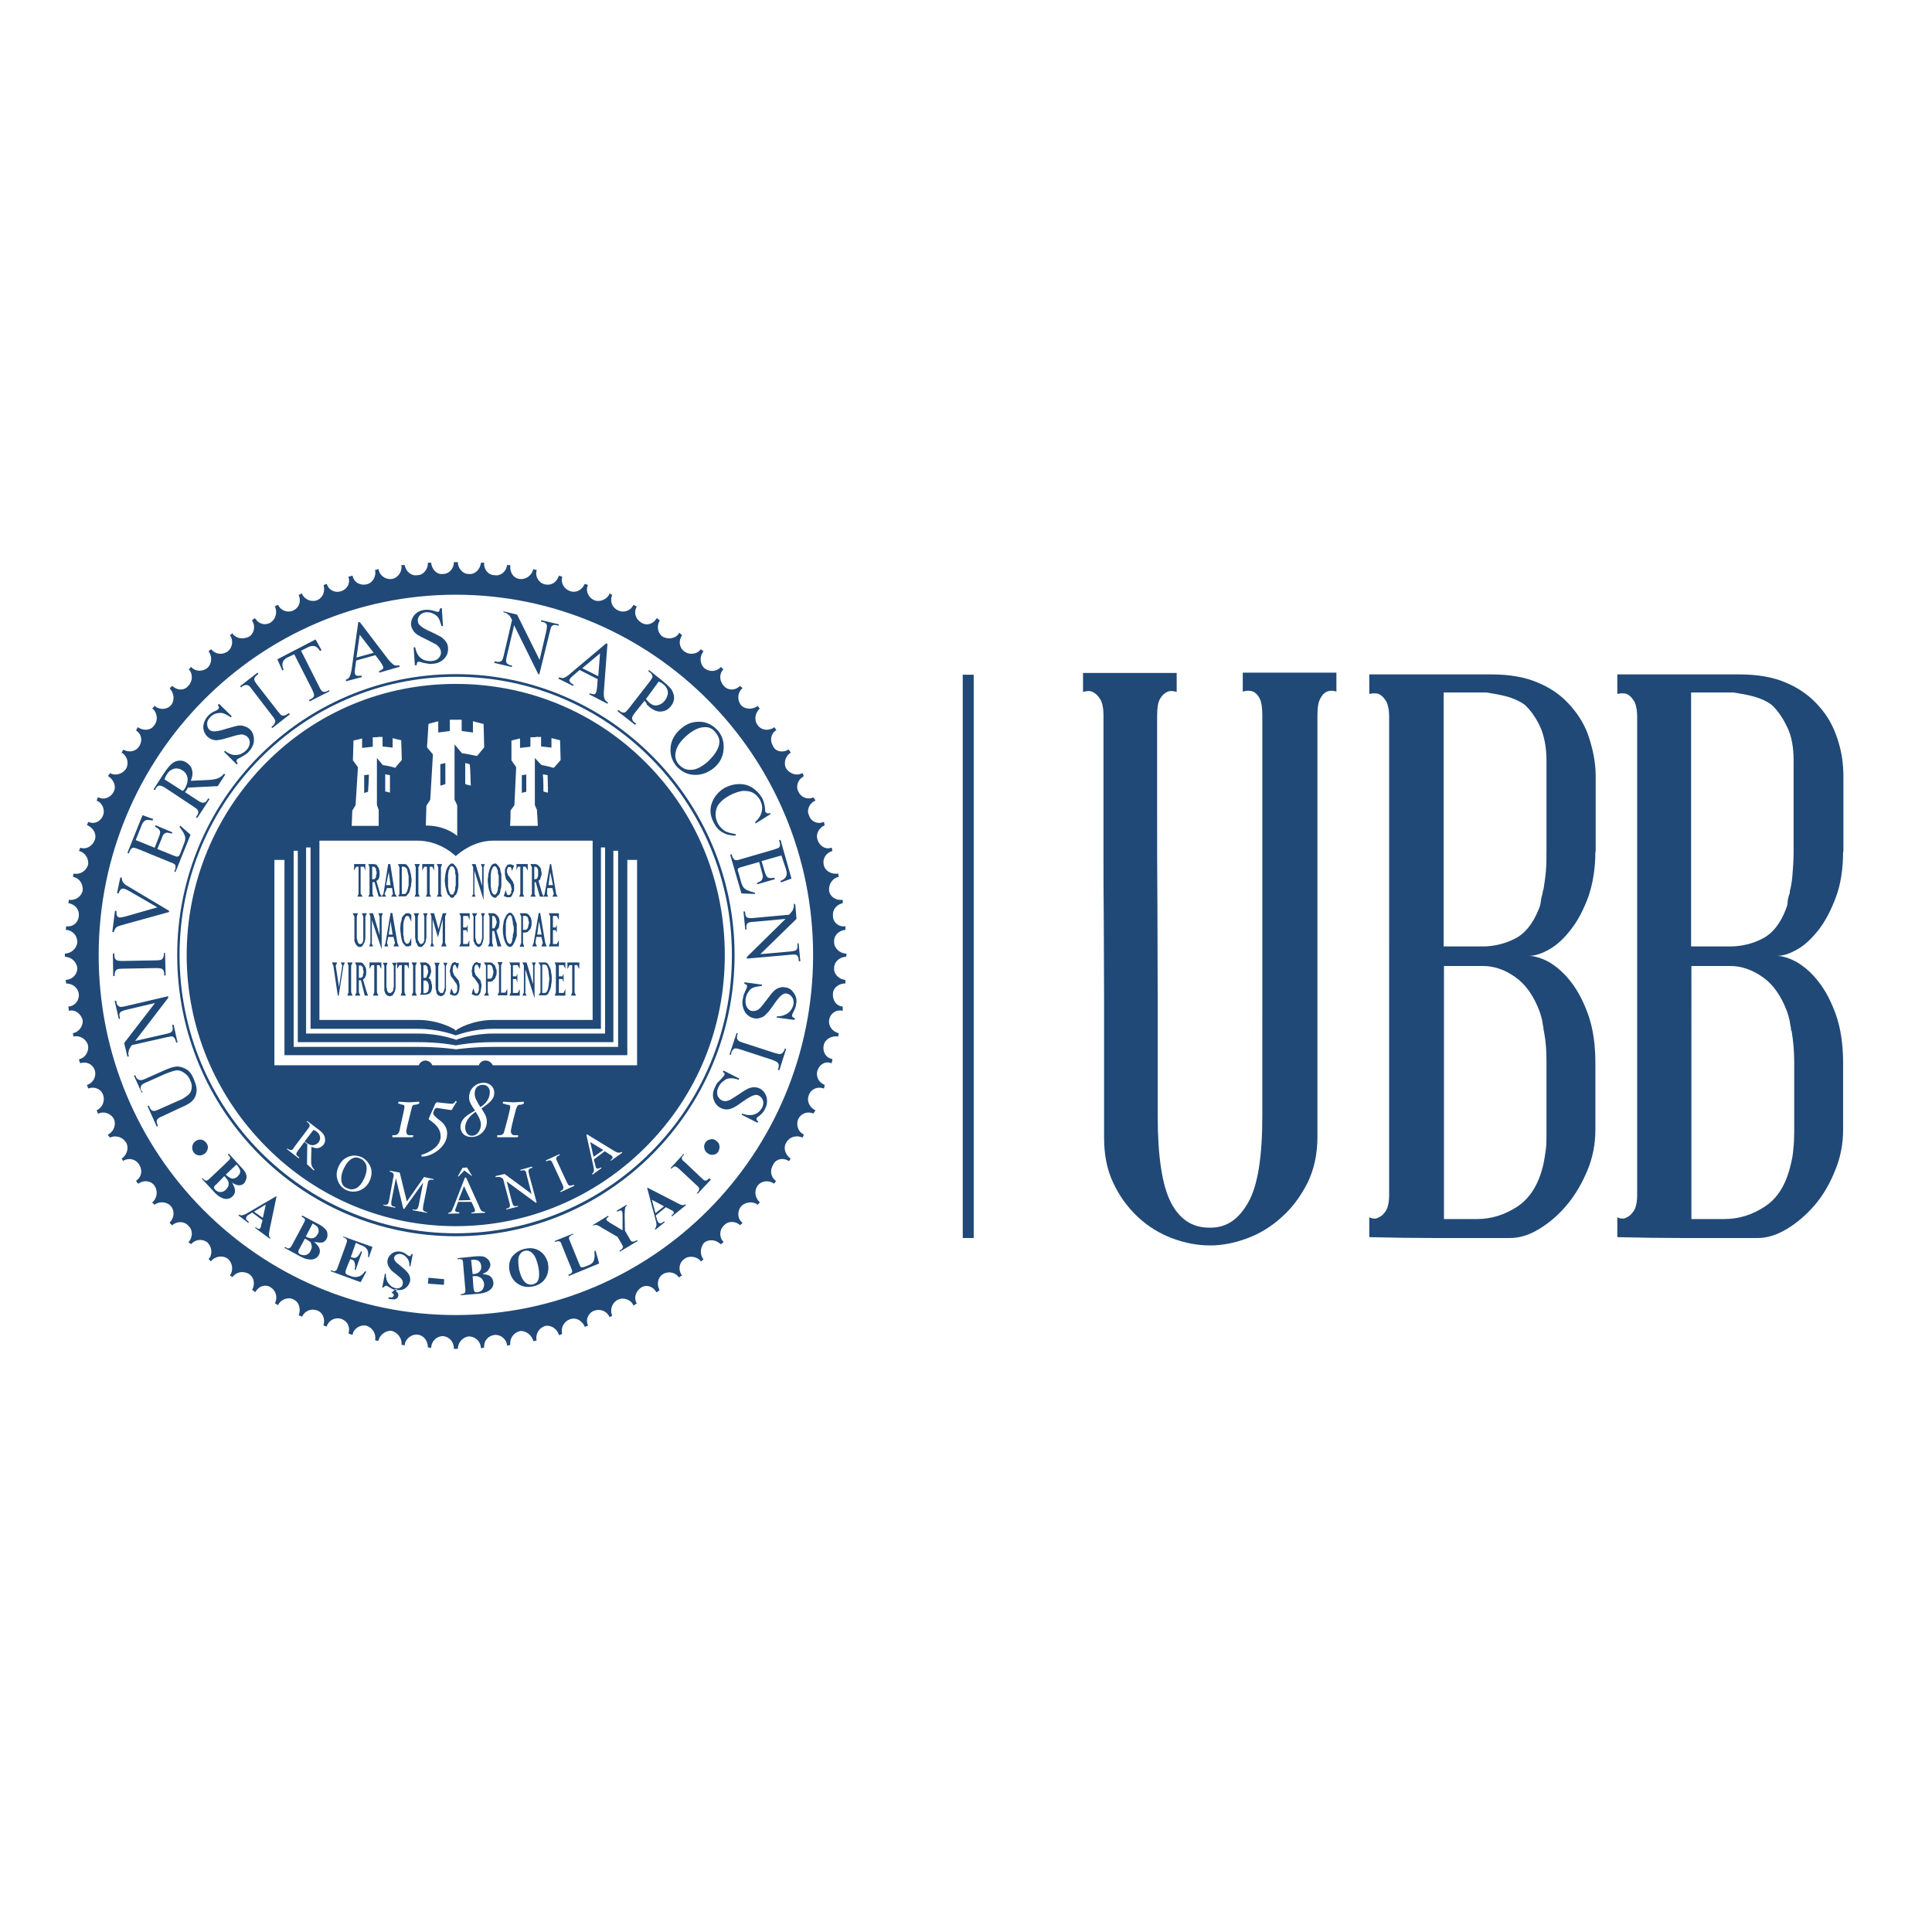
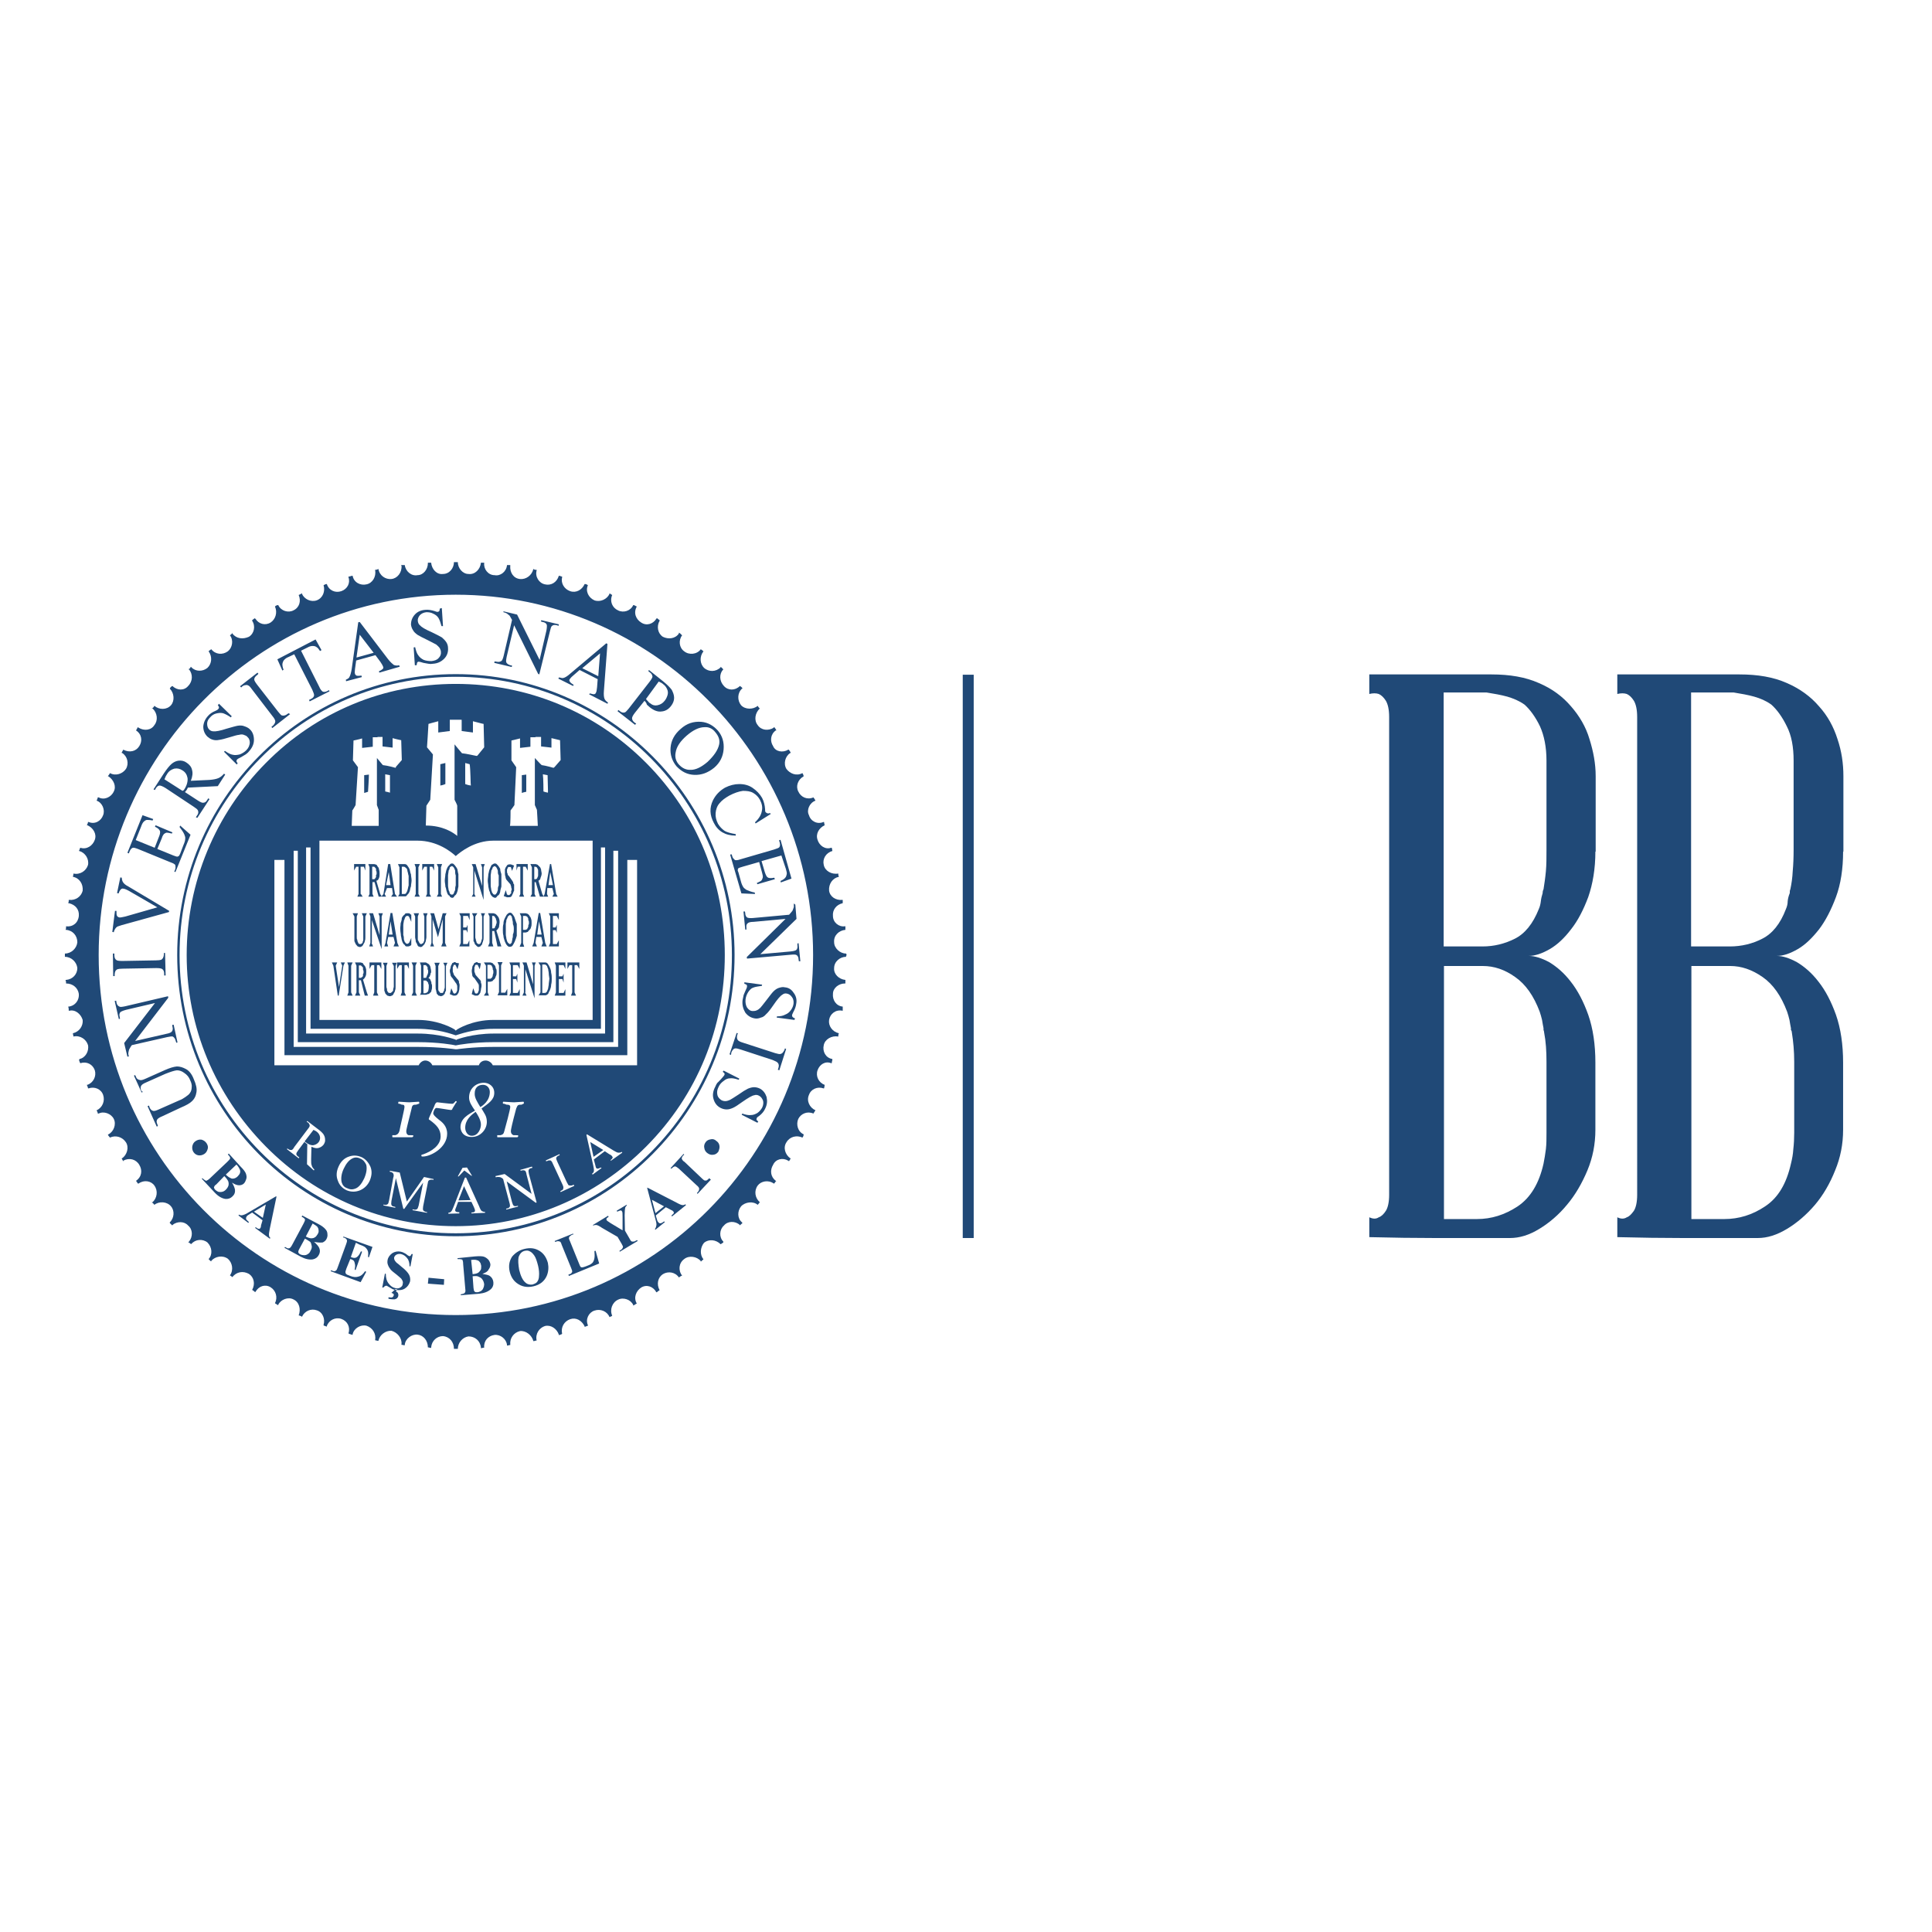
<svg xmlns="http://www.w3.org/2000/svg" id="layer" x="0px" y="0px" viewBox="-153 -46 652 652" style="enable-background:new -153 -46 652 652;" xml:space="preserve">
  <style type="text/css">	.st0{fill-rule:evenodd;clip-rule:evenodd;fill:#204977;}	.st1{fill:#204977;}</style>
  <path class="st0" d="M1.5,409.3c0-2.2,1.6-4,3.6-4.3c2.2,0,4,1.5,4.2,3.8v0.2c0.2,0,0.7-0.2,1.1-0.2c-0.2-2.3,1.3-4,3.5-4.3 c2-0.2,4,1.4,4.2,3.4v0.2c0.5,0,0.7-0.2,1.1-0.2v-0.2c-0.2-2,1.1-4,3.3-4.5c2-0.2,4,1.4,4.5,3.4c0.4,0,0.6-0.2,1.1-0.2 c-0.5-2.3,0.9-4.3,2.8-4.9c2-0.5,4,0.9,4.7,2.9v0.2c0.4-0.2,0.9-0.2,1.1-0.5c-0.5-2.2,0.7-4.2,2.7-4.9c2-0.7,3.9,0.4,4.9,2.4v0.2 c0.4-0.2,0.6-0.2,1.1-0.4v-0.2c-0.9-2,0.3-4.3,2.2-4.9c2-0.7,4.3,0.2,5.1,2.2c0.2-0.2,0.7-0.2,0.9-0.5c-0.9-2,0-4.5,2-5.4 c1.8-0.9,4.3,0,5.1,1.8v0.2c0.5-0.2,0.6-0.4,1.2-0.7c-1.2-2-0.2-4.3,1.5-5.4c1.8-1.1,4-0.4,5.1,1.6h0.2c0.2-0.3,0.7-0.5,0.9-0.7 c-1.1-2-0.6-4.3,1.1-5.4c1.8-1.1,4.2-0.7,5.4,1.1c0.4-0.2,0.6-0.5,1.1-0.6c-1.4-1.8-1.1-4.3,0.7-5.6c1.6-1.3,4.3-0.9,5.6,0.7v0.2 c0.2-0.2,0.6-0.6,0.9-0.8c-1.3-1.6-1.1-4,0.2-5.6c1.6-1.3,4-1.1,5.6,0.5c0.4-0.2,0.7-0.5,0.9-0.6V373c-1.5-1.5-1.3-4.1,0.2-5.4 c1.3-1.6,3.8-1.6,5.4-0.2v0.2c0.3-0.5,0.7-0.6,0.9-0.9c0,0-0.2,0-0.2-0.2c-1.6-1.3-1.6-3.8-0.3-5.4c1.4-1.5,4.1-1.8,5.6-0.5 c0.2-0.3,0.5-0.5,0.7-0.9c-1.6-1.4-2-3.8-0.7-5.6c1.1-1.5,3.6-2,5.4-0.7h0.2c0.2-0.2,0.4-0.7,0.7-0.9h-0.2c-1.8-1.4-2-3.6-0.9-5.4 c0.9-2,3.3-2.5,5.1-1.4c0.2,0,0.2,0,0.2,0.3c0.3-0.4,0.5-0.9,0.7-1.1h-0.2c-1.7-1.2-2.5-3.6-1.3-5.4c1.1-1.9,3.4-2.5,5.4-1.6 c0.2-0.2,0.4-0.7,0.4-0.9v-0.2c-2-0.9-2.6-3.4-1.8-5.2c0.9-1.8,3.1-2.7,5.1-1.8c0.2-0.4,0.4-0.6,0.7-1.1c-2-0.9-3.1-3.2-2.2-5.2 c0.7-2,2.9-2.9,4.9-2.2h0.2c0-0.2,0.2-0.7,0.2-1.2c-2-0.7-3.1-2.9-2.4-4.9c0.7-2,2.6-3.2,4.6-2.4h0.2c0-0.5,0.2-0.9,0.2-1.1v-0.3 c-2.3-0.4-3.4-2.6-2.9-4.7c0.4-2,2.7-3.3,4.9-2.9c0-0.2,0-0.7,0.2-1.1c-2.2-0.5-3.6-2.5-3.3-4.5c0.3-2,2.2-3.6,4.5-3.1h0.1v-1.4 c-2.2-0.2-3.5-2.2-3.3-4.3c0-2,2-3.5,4-3.5h0.2v-1.2c-2.2-0.2-4-2-3.8-4c0-2.2,2-3.8,4-3.8c0-0.2,0.2-0.5,0.2-0.7s-0.2-0.4-0.2-0.4 c-2,0-4-1.8-4-3.8c-0.2-2.3,1.6-4,3.8-4.2v-1.2h-0.2c-2,0.3-4-1.3-4-3.5c-0.2-2,1.1-3.8,3.3-4.3v-1.1h-0.1c-2.3,0.2-4.2-1.1-4.5-3.1 c-0.2-2.3,1.2-4.3,3.3-4.7c-0.2-0.5-0.2-0.7-0.2-1.1c-2.3,0.4-4.5-0.9-4.9-2.9c-0.5-2,0.7-4.1,2.9-4.7c0-0.4-0.2-0.9-0.2-1.1h-0.2 c-2,0.7-4-0.7-4.6-2.7c-0.7-2,0.5-4,2.4-4.9c0-0.2-0.2-0.7-0.2-1.1h-0.2c-2,0.9-4.3-0.2-4.9-2.3c-0.9-1.7,0.2-4.2,2.2-4.9 c-0.2-0.4-0.5-0.9-0.7-1.1c-2,0.9-4.2,0-5.1-2c-0.9-1.7-0.2-4,1.8-5.1c0-0.5-0.2-0.6-0.4-1.1c-2,1.1-4.2,0.2-5.4-1.4 c-1.1-1.8-0.4-4.3,1.3-5.4h0.2c-0.2-0.4-0.4-0.7-0.7-1.1H113c-1.8,1.1-4.3,0.7-5.1-1.2c-1.1-1.7-0.9-4,0.9-5.3h0.2 c-0.2-0.5-0.4-0.7-0.7-1.1c-0.2,0-0.2,0-0.2,0.2c-1.8,1.1-4.2,0.9-5.4-0.9c-1.3-1.6-0.9-4.1,0.7-5.6c-0.2-0.2-0.5-0.5-0.7-0.9 c-1.5,1.3-4.2,1.3-5.6-0.2c-1.3-1.6-1.3-4.1,0.3-5.6h0.2c-0.2-0.5-0.6-0.7-0.9-0.9c-1.6,1.6-4,1.6-5.4,0c-1.5-1.6-1.7-4-0.2-5.6 c-0.2-0.2-0.4-0.5-0.9-0.9v0.2c-1.6,1.6-4,1.6-5.6,0.2c-1.4-1.4-1.6-3.8-0.2-5.6c-0.2-0.2-0.6-0.5-0.9-0.7c-1.3,1.8-4,2-5.6,0.7 c-1.7-1.2-2-3.7-0.7-5.4c-0.5-0.4-0.6-0.7-1.1-0.9v0.3c-1.2,1.8-3.6,2-5.4,1.1c-1.7-1.1-2.2-3.5-1.1-5.4v-0.2 c-0.2-0.2-0.6-0.4-0.9-0.7l-0.2,0.2c-1.1,1.8-3.3,2.5-5.1,1.3c-1.8-1.1-2.7-3.3-1.5-5.4c-0.5-0.2-0.7-0.5-1.2-0.5 c-0.9,2-3.3,2.7-5.1,1.8c-2-0.9-2.9-3.1-2-5.2c-0.3-0.2-0.7-0.4-0.9-0.6v0.2c-0.8,1.8-3.1,2.9-5.1,2.2c-2-0.9-3.1-3.1-2.2-5.1 c-0.4-0.3-0.6-0.4-1.1-0.4c-0.9,2-2.9,3.1-4.9,2.4c-2-0.7-3.2-2.7-2.7-4.7v-0.2c-0.2,0-0.7-0.3-1.1-0.3c-0.7,2.3-2.7,3.4-4.7,2.9 c-2-0.4-3.4-2.6-2.8-4.7v-0.2c-0.5,0-0.7,0-1.1-0.3c-0.5,2.2-2.5,3.6-4.5,3.4c-2.2-0.2-3.5-2.2-3.3-4.5v-0.2h-1.1 c-0.2,2.2-2.2,3.8-4.2,3.4c-2.2,0-3.7-2.1-3.5-4v-0.2H9.3c-0.2,2.2-2,4.1-4.2,3.8c-2,0-3.6-2-3.6-4H0.8H0.2c0,2-1.5,4-3.7,4 c-2.1,0.3-3.8-1.6-4-3.8h-1.1v0.2c0,2-1.5,4-3.5,4c-2,0.4-4-1.2-4.3-3.4h-1.3l0.2,0.2c0.2,2.3-1.4,4.3-3.4,4.5c-2,0.2-4-1.1-4.4-3.4 c-0.5,0.3-0.9,0.3-1.1,0.3v0.2c0.4,2.1-0.9,4.3-2.9,4.7c-2,0.5-4.3-0.6-4.7-2.9c-0.5,0-0.9,0.3-1.4,0.3v0.2c0.7,2-0.4,4-2.4,4.7 c-2,0.7-4.2-0.2-4.9-2.4c-0.5,0-0.7,0.2-1.1,0.4c0.6,2-0.2,4.3-2.3,5.1c-2,0.7-4.2-0.4-5-2.2v-0.2c-0.3,0.2-0.6,0.4-1.1,0.6 c0.9,2.1,0.2,4.3-1.8,5.2c-1.7,0.9-4.2,0.2-5.1-1.8c-0.4,0-0.9,0.2-1.1,0.5c0.9,2,0.2,4.3-1.5,5.4c-1.8,1.1-4,0.5-5.1-1.3 c-0.2,0-0.2,0-0.2-0.2c-0.2,0.2-0.7,0.5-0.9,0.7v0.2c1.2,1.8,0.7,4.3-1.1,5.4c-2,0.9-4.2,0.7-5.6-1.1v-0.3c-0.1,0.5-0.6,0.7-0.8,0.9 c1.3,1.7,0.8,4.2-0.7,5.4c-1.8,1.3-4.2,1.1-5.6-0.7c-0.2,0.2-0.7,0.4-0.9,0.7c1.3,1.8,1.1,4.2-0.4,5.6c-1.6,1.3-4,1.3-5.4-0.2 l-0.2-0.2c-0.2,0.5-0.4,0.7-0.9,0.9h0.3c1.3,1.6,1.3,4-0.3,5.6c-1.3,1.6-3.7,1.6-5.3,0c-0.4,0.2-0.7,0.4-0.9,0.9 c1.5,1.5,1.7,4.1,0.4,5.6c-1.4,1.6-4,1.6-5.6,0.2c-0.2,0.4-0.4,0.7-0.9,0.9h0.3c1.6,1.5,1.9,4,0.6,5.6c-1.1,1.8-3.5,2-5.3,0.9 l-0.3-0.2c-0.2,0.5-0.4,0.7-0.6,1.1c2,1.3,2.2,3.6,1.1,5.3c-1.1,1.8-3.3,2.3-5.4,1.2c-0.2,0.4-0.4,0.7-0.6,1.1h0.2 c1.8,1.1,2.4,3.6,1.3,5.4c-1.1,1.6-3.4,2.5-5.4,1.4c-0.2,0.5-0.5,0.7-0.7,1.1h0.2c1.8,1.2,2.7,3.4,1.8,5.1c-0.9,2-3.3,3-5.1,2h-0.3 c0,0.2-0.2,0.7-0.4,1.1c2,0.7,2.9,3.2,2.2,4.9c-0.7,2-2.8,3.2-4.9,2.3h-0.2c0,0.4-0.3,0.9-0.4,1.1h0.2c2,0.9,3.2,3,2.5,4.9 c-0.7,2-2.7,3.4-4.9,2.7c-0.2,0.2-0.2,0.7-0.5,1.1h0.2c2,0.6,3.3,2.7,2.9,4.7c-0.6,2-2.7,3.4-4.9,2.9c0,0.4-0.2,0.9-0.2,1.1 c2.2,0.4,3.5,2.4,3.3,4.7c-0.5,2-2.4,3.3-4.5,3.1h-0.2c0,0.5,0,0.7-0.2,1.1h0.2c2.3,0.5,3.6,2.2,3.4,4.3c-0.2,2.3-2,3.8-4.3,3.5 c0,0.5,0,1-0.2,1.2h0.2c2.3,0.2,3.8,2,3.8,4.2c-0.2,2-2,3.8-4.2,3.8v0.4v0.7c2.2,0,4,1.8,4.2,3.8c0,2-1.5,3.8-3.8,4h-0.2 c0.2,0.5,0.2,0.9,0.2,1.2c2.3,0,4,1.5,4.3,3.5c0.2,2-1.1,4-3.4,4.3h-0.2c0.2,0.5,0.2,0.9,0.2,1.4h0.2c2-0.5,3.9,1.1,4.5,3.1 c0.2,2-1.1,4-3.3,4.5c0,0.4,0.2,0.9,0.2,1.1c2.2-0.5,4.3,0.9,4.9,2.9c0.4,2.1-0.9,4.3-2.9,4.7c0,0.3,0,0.3-0.2,0.3 c0.2,0.2,0.2,0.7,0.5,1.1c2.2-0.7,4.2,0.4,4.9,2.4c0.6,2-0.5,4.2-2.5,4.9h-0.2c0.2,0.5,0.4,0.9,0.4,1.2h0.2c2-0.7,4.2,0.2,4.9,2.2 c0.7,2-0.2,4.3-2.2,5.2c0.2,0.5,0.4,0.7,0.4,1.1h0.3c1.7-0.9,4.2,0,5.1,1.8c0.9,1.8,0,4.3-1.8,5.2l-0.2,0.2c0.2,0.2,0.4,0.6,0.7,0.9 c2-0.9,4.2-0.2,5.4,1.6c1.1,1.7,0.4,4.2-1.3,5.4h-0.2c0.2,0.2,0.4,0.7,0.6,1.1v-0.3c2-1.1,4.3-0.5,5.4,1.4c1.1,1.8,0.9,4-1.1,5.4 c0.2,0.2,0.4,0.6,0.6,0.9h0.3c1.8-1.3,4.2-0.9,5.3,0.7c1.3,1.8,0.9,4.2-0.6,5.6h-0.3c0.5,0.4,0.7,0.6,0.9,0.9 c1.6-1.3,4.3-1.1,5.6,0.5c1.3,1.5,1.1,4-0.4,5.4v0.2c0.2,0.3,0.4,0.4,0.9,0.9v-0.2c1.6-1.3,4-1.3,5.3,0.2c1.6,1.3,1.6,3.8,0.3,5.4 l-0.3,0.2c0.5,0.2,0.7,0.5,0.9,0.6h0.2c1.3-1.6,3.8-1.8,5.4-0.5c1.6,1.6,1.8,4.1,0.4,5.6c0.2,0.2,0.6,0.7,0.9,0.8v-0.2 c1.3-1.5,3.8-2,5.6-0.7c1.5,1.3,2,3.8,0.7,5.6c0.2,0.2,0.7,0.4,0.8,0.6c1.4-1.8,3.6-2.2,5.6-1.1c1.7,1.1,2.2,3.4,1.1,5.4 c0.2,0.2,0.7,0.4,0.9,0.7h0.2c1.1-2,3.3-2.7,5.1-1.6c1.8,1.1,2.5,3.4,1.5,5.4c0.2,0.2,0.7,0.4,1.1,0.7v-0.2c0.9-1.8,3.4-2.7,5.1-1.8 c2,0.9,2.6,3.3,1.8,5.4c0.5,0.2,0.9,0.2,1.1,0.5c0.9-2,3.1-2.9,5-2.2c2,0.6,2.9,2.9,2.3,4.9v0.2c0.4,0.2,0.6,0.2,1.1,0.4v-0.2 c0.7-2,2.9-3.1,4.9-2.4c2,0.7,3.1,2.7,2.4,4.9c0.5,0.3,0.9,0.3,1.4,0.5v-0.2c0.4-2,2.7-3.4,4.7-2.9c2,0.7,3.3,2.6,2.9,4.9 c0.2,0,0.7,0.2,1.1,0.2c0.4-2,2.4-3.5,4.4-3.4c2,0.5,3.6,2.5,3.4,4.5c0,0.2,0,0.2-0.2,0.2c0.4,0,0.9,0.2,1.3,0.2v-0.2 c0.2-2,2.3-3.6,4.3-3.4c2,0.2,3.5,2,3.5,4.3c0.4,0,0.7,0.2,1.1,0.2v-0.2c0.2-2.3,2-3.8,4-3.8c2.2,0.2,3.7,2,3.7,4.3h0.7H1.5z  M0.8,397.8c-66.5,0-120.5-54.2-120.5-121.5c0-67,54-121.6,120.5-121.6c66.5,0,120.6,54.5,120.6,121.6 C121.4,343.6,67.4,397.8,0.8,397.8" />
  <path class="st1" d="M-104.8,322.5l-0.4,0.2l-2.6-5.7l0.4-0.2l0.3,0.6c0.2,0.7,0.8,1,1.4,1.1c0.4,0.1,1-0.1,1.9-0.5l6.5-2.9 c1.6-0.7,2.9-1.1,4-1.2c1,0,2,0.3,3.1,0.9c1.1,0.6,2,1.8,2.6,3.4c0.8,1.8,1.1,3.2,0.9,4.4c-0.2,1.3-0.7,2.3-1.6,3.1 c-0.6,0.6-1.8,1.3-3.7,2.1l-6.2,2.9c-1,0.4-1.6,0.8-1.8,1.2c-0.2,0.4-0.2,0.9,0.1,1.5l0.2,0.6l-0.4,0.2l-3.1-6.9l0.5-0.2l0.2,0.7 c0.3,0.6,0.7,1,1.2,1.1c0.4,0.1,1-0.1,1.9-0.5l7-3.1c0.6-0.2,1.3-0.6,2-1.1c0.7-0.5,1.3-0.9,1.6-1.5c0.3-0.4,0.5-1.1,0.5-1.8 c0.1-0.6-0.1-1.5-0.5-2.3c-0.4-1.1-1.1-1.9-2-2.5c-0.8-0.6-1.6-0.9-2.5-0.9c-0.9,0.1-2.1,0.5-3.9,1.2l-6.5,2.9 c-1,0.4-1.5,0.8-1.7,1.2c-0.2,0.5-0.2,1,0.1,1.6L-104.8,322.5z M-110,310.6l-1.1-4.6l10.4-13.5l-9.8,2.3c-1.1,0.3-1.7,0.6-1.9,0.8 c-0.3,0.4-0.4,0.9-0.2,1.6l0.1,0.6l-0.4,0.1l-1.4-6.1l0.5-0.1l0.1,0.6c0.1,0.7,0.5,1.2,1,1.4c0.3,0.2,0.9,0.1,1.9-0.1l14.5-3.4 l0.1,0.5l-11.2,14.6l10.5-2.4c1.1-0.2,1.7-0.5,1.9-0.8c0.3-0.4,0.4-0.9,0.2-1.6l-0.1-0.6l0.5-0.1l1.3,6l-0.4,0.1l-0.2-0.6 c-0.2-0.8-0.5-1.2-1-1.5c-0.3-0.1-0.9,0-1.9,0.2l-11.9,2.7c-0.5,0.6-0.7,1.2-0.9,1.4c-0.1,0.3-0.2,0.7-0.3,1.3c0,0.2,0,0.6,0.2,1.1 L-110,310.6z M-97.8,275.6l0.5,0l0.2,7.6l-0.5,0v-0.6c0-0.7-0.2-1.3-0.7-1.6c-0.3-0.2-1-0.3-2-0.3l-11.3,0.2c-0.9,0-1.5,0.1-1.8,0.2 c-0.2,0.1-0.4,0.3-0.6,0.5c-0.2,0.4-0.3,0.8-0.3,1.2l0,0.6h-0.5l-0.1-7.6h0.5v0.6c0,0.7,0.2,1.3,0.7,1.6c0.2,0.2,0.9,0.3,2,0.3 l11.3-0.2c0.9,0,1.5-0.1,1.8-0.2c0.2-0.1,0.4-0.3,0.6-0.6c0.2-0.4,0.3-0.8,0.3-1.2V275.6z M-112.4,250.1l0.5,0.1 c0,0.6,0.2,1.2,0.4,1.5c0.3,0.5,0.9,1,1.7,1.4l13.9,8.3l-0.1,0.4l-15.9,4.4c-0.8,0.3-1.3,0.4-1.5,0.5c-0.3,0.2-0.5,0.4-0.7,0.7 c-0.2,0.3-0.4,0.7-0.5,1.2l-0.5-0.1l0.9-7.1h0.5c0,0.9,0,1.4,0.2,1.7c0.2,0.3,0.4,0.4,0.7,0.5c0.4,0.1,1.1-0.1,2.1-0.3l10.8-3.1 l-9.5-5.5c-0.9-0.5-1.6-0.8-2-0.8c-0.2-0.1-0.5,0-0.8,0.2c-0.2,0.2-0.5,0.6-0.7,1.2c0,0,0,0.2-0.1,0.2l-0.5-0.1L-112.4,250.1z  M-107.2,237.5l6.4,2.6l1.4-3.6c0.4-0.9,0.5-1.6,0.4-2c-0.2-0.6-0.8-1.1-1.7-1.5l0.2-0.5l5.7,2.4l-0.2,0.4c-0.8-0.2-1.4-0.3-1.7-0.3 c-0.3,0-0.6,0.2-0.9,0.4c-0.2,0.2-0.6,0.7-0.8,1.5l-1.5,3.6l5.4,2.2c0.7,0.3,1.2,0.4,1.3,0.4c0.2,0,0.3-0.1,0.5-0.2 c0.2-0.1,0.3-0.4,0.5-0.8l1.1-2.9c0.4-0.9,0.6-1.6,0.6-2.1c0.1-0.5-0.1-1-0.3-1.5c-0.3-0.7-0.9-1.6-1.6-2.5l0.2-0.5l3.5,3.1 l-5.1,12.6l-0.4-0.2l0.3-0.6c0.1-0.4,0.2-0.8,0.1-1.2c0-0.3-0.1-0.6-0.4-0.7c-0.2-0.2-0.7-0.4-1.5-0.7l-10.5-4.3 c-1-0.4-1.7-0.6-2-0.5c-0.5,0.2-0.8,0.6-1.1,1.3l-0.2,0.6l-0.5-0.2l5.1-12.7l3.6,1.3l-0.2,0.5c-0.9-0.2-1.5-0.2-2-0.2 c-0.4,0.1-0.7,0.3-1,0.6c-0.3,0.3-0.6,0.8-0.9,1.7L-107.2,237.5z M-77,215.4l-0.4-0.3c-0.6,0.7-1.2,1.2-1.9,1.5 c-0.7,0.3-1.7,0.5-3,0.6l-6.3,0.3c0.6-1.5,0.7-2.7,0.4-3.7c-0.2-1-0.9-1.8-1.8-2.4c-0.8-0.6-1.7-0.8-2.7-0.7 c-0.9,0.1-1.7,0.5-2.4,1.1c-0.7,0.6-1.6,1.7-2.6,3.2l-3.5,5.4l0.5,0.2l0.3-0.6c0.4-0.6,0.8-0.9,1.3-0.9c0.3,0,0.9,0.2,1.9,0.8 l9.5,6.3c0.9,0.6,1.3,0.9,1.5,1.3c0.2,0.5,0.2,1.1-0.3,1.7l-0.4,0.6l0.5,0.2l4.1-6.3l-0.4-0.3l-0.4,0.6c-0.3,0.6-0.8,0.9-1.3,0.9 c-0.3,0.1-1-0.2-1.9-0.8l-4.3-2.8c0.1-0.1,0.2-0.2,0.3-0.3c0.1-0.2,0.1-0.2,0.2-0.3c0.2-0.2,0.3-0.5,0.5-0.9l10.1-0.5L-77,215.4z  M-91.4,220.9l-6.1-3.9c0.3-0.8,0.6-1.4,0.9-1.8c0.6-1,1.4-1.5,2.4-1.8c1-0.2,1.9,0,2.8,0.6c1,0.6,1.5,1.5,1.7,2.6 c0.1,1.1-0.2,2.4-1.1,3.8c-0.1,0.1-0.1,0.2-0.2,0.3C-91.2,220.7-91.2,220.8-91.4,220.9 M-79.1,191.5l4.3,4.2l-0.3,0.4 c-1-0.7-1.8-1.1-2.6-1.4c-0.8-0.2-1.6-0.1-2.4,0.1c-0.8,0.2-1.5,0.7-2,1.3c-0.6,0.6-1,1.3-1,2.1c0,0.8,0.2,1.5,0.7,2 c0.4,0.4,0.9,0.6,1.4,0.6c0.8,0.1,2.4-0.2,4.5-0.9c1.8-0.5,3.1-0.9,3.8-1c0.8-0.1,1.5-0.1,2.2,0.2c0.6,0.2,1.3,0.5,1.8,1 c1,0.9,1.4,2.2,1.4,3.6c0,1.4-0.6,2.7-1.7,3.9c-0.3,0.4-0.7,0.7-1.1,1c-0.2,0.1-0.7,0.4-1.5,0.9c-0.8,0.4-1.2,0.6-1.4,0.8 c-0.1,0.2-0.2,0.4-0.2,0.5c0,0.2,0.1,0.4,0.4,0.8l-0.3,0.4l-4.3-4.3l0.3-0.3c1.1,0.8,2,1.2,2.6,1.3c0.8,0.2,1.5,0.1,2.4-0.1 c0.8-0.3,1.6-0.8,2.2-1.4c0.8-0.8,1.1-1.6,1.2-2.5c0-0.8-0.2-1.5-0.8-2c-0.3-0.4-0.7-0.5-1.2-0.7c-0.4-0.2-1-0.2-1.7,0 c-0.4,0-1.5,0.3-3.1,0.8c-1.6,0.5-2.8,0.8-3.6,0.9c-0.9,0.2-1.6,0.1-2.2-0.1c-0.7-0.2-1.2-0.6-1.7-1c-0.9-0.9-1.4-2-1.4-3.4 c0.1-1.3,0.6-2.5,1.6-3.6c0.6-0.7,1.5-1.3,2.5-1.7c0.5-0.2,0.8-0.4,0.9-0.6c0.2-0.1,0.3-0.3,0.3-0.5c0-0.2-0.1-0.5-0.4-0.8 L-79.1,191.5z M-55.6,194.7l-0.5,0.3c-0.3,0.3-0.7,0.4-1.1,0.5c-0.3,0-0.6,0-0.8-0.1c-0.3-0.2-0.6-0.6-1.2-1.3l-7-9 c-0.6-0.8-1-1.4-1-1.8c0-0.5,0.3-1,1-1.5l0.4-0.4l-0.3-0.4l-5.9,4.6l0.4,0.4l0.4-0.4c0.3-0.2,0.7-0.4,1.2-0.4c0.3-0.1,0.5,0,0.7,0.1 c0.4,0.1,0.8,0.6,1.3,1.3l6.9,9c0.7,0.8,1,1.5,1,1.8c0,0.5-0.3,1-0.8,1.5l-0.5,0.4l0.3,0.4l6-4.7L-55.6,194.7z M-46.5,169.8l2,3.6 l-0.5,0.3c-0.4-0.6-0.7-1-1-1.2c-0.5-0.4-0.9-0.5-1.5-0.5c-0.4,0-1,0.1-1.7,0.5l-2.2,1.1l6.1,12.1c0.4,1,0.9,1.5,1.2,1.7 c0.5,0.2,1,0.1,1.6-0.2l0.5-0.3l0.2,0.4l-6.7,3.4l-0.2-0.5l0.6-0.3c0.7-0.3,1.1-0.8,1.1-1.3c0-0.3-0.2-0.9-0.6-1.8l-6.1-12l-1.9,0.9 c-0.8,0.3-1.2,0.7-1.5,1c-0.3,0.3-0.5,0.8-0.6,1.4c0,0.6,0.1,1.2,0.4,1.9l-0.4,0.3l-1.7-3.8L-46.5,169.8z M-26.3,175.1l-6.5,1.8 l-0.4,2.9c-0.1,0.8-0.1,1.3,0,1.6c0.1,0.3,0.3,0.5,0.5,0.6c0.4,0.1,0.9,0.1,1.7,0l0.1,0.5l-5.3,1.4l-0.1-0.5 c0.7-0.3,1.1-0.6,1.2-0.9c0.3-0.5,0.6-1.5,0.8-2.8l2.2-15.7l0.5-0.1l9.6,12.6c0.8,1,1.5,1.6,1.9,1.9c0.5,0.2,1.1,0.3,1.8,0.1 l0.2,0.5L-25,181l-0.1-0.5c0.6-0.2,1-0.5,1.2-0.7c0.3-0.2,0.3-0.5,0.2-0.8c-0.1-0.3-0.4-0.9-0.9-1.6L-26.3,175.1z M-26.9,174.3 l-4.7-6.1l-1.1,7.7L-26.9,174.3z M-3.9,159.2l0.4,6.1h-0.5c-0.3-1.1-0.6-2-1-2.7c-0.4-0.7-1.1-1.2-1.8-1.5c-0.7-0.4-1.5-0.5-2.3-0.5 c-0.9,0.1-1.6,0.4-2.2,1c-0.5,0.6-0.8,1.3-0.7,2c0.1,0.5,0.2,1,0.7,1.4c0.5,0.6,1.8,1.4,3.9,2.3c1.7,0.8,2.8,1.4,3.5,1.8 c0.6,0.5,1.1,1,1.5,1.6c0.4,0.6,0.6,1.3,0.6,2c0.1,1.3-0.3,2.6-1.3,3.6c-1,1-2.2,1.6-3.8,1.7c-0.6,0.1-1,0.1-1.5,0 c-0.3,0-0.9-0.2-1.7-0.3c-0.9-0.3-1.4-0.4-1.6-0.4c-0.2,0-0.4,0.1-0.5,0.3c-0.1,0.1-0.1,0.5-0.2,0.9h-0.6l-0.4-6l0.5-0.1 c0.3,1.3,0.6,2.2,1.1,2.8c0.4,0.6,1,1.1,1.8,1.5c0.8,0.3,1.7,0.4,2.6,0.4c1-0.1,1.9-0.4,2.4-1c0.6-0.6,0.9-1.3,0.8-2.1 c0-0.5-0.2-0.8-0.4-1.3c-0.3-0.4-0.7-0.8-1.2-1.2c-0.4-0.2-1.3-0.7-2.9-1.5c-1.5-0.7-2.6-1.3-3.3-1.7c-0.7-0.5-1.2-0.9-1.6-1.6 c-0.4-0.6-0.6-1.2-0.7-1.9c0-1.3,0.4-2.4,1.3-3.4c0.9-1,2.1-1.5,3.6-1.6c0.9-0.1,2,0.1,3,0.4c0.5,0.2,0.9,0.3,1,0.3 c0.2,0,0.4-0.1,0.6-0.2c0.1-0.2,0.2-0.4,0.2-0.9L-3.9,159.2z M16.9,160.3l4.6,1.1l7.6,15.3l2.3-9.9c0.2-1.1,0.2-1.8,0.1-2 c-0.2-0.5-0.7-0.8-1.4-0.9l-0.6-0.2l0.2-0.4l5.9,1.4l-0.1,0.5l-0.6-0.2c-0.7-0.2-1.3-0.1-1.7,0.3c-0.2,0.2-0.4,0.8-0.6,1.7L29,181.6 l-0.4-0.2L20.5,165L18,175.6c-0.2,1-0.3,1.7-0.1,2c0.2,0.4,0.7,0.7,1.3,0.9l0.6,0.1l-0.1,0.5l-5.9-1.4l0.1-0.5l0.7,0.1 c0.7,0.2,1.3,0,1.7-0.3c0.2-0.2,0.5-0.9,0.7-1.8l2.8-12c-0.4-0.7-0.6-1.1-0.8-1.4c-0.2-0.2-0.6-0.5-1-0.8c-0.2-0.1-0.6-0.3-1.1-0.4 L16.9,160.3z M48.7,183.2l-6.1-3.1l-2.3,2c-0.6,0.5-0.9,0.9-1.1,1.2c-0.1,0.2-0.1,0.5,0.1,0.7c0.1,0.3,0.6,0.7,1.3,1.1l-0.2,0.4 l-5-2.5l0.3-0.4c0.7,0.2,1.2,0.3,1.4,0.2c0.6-0.1,1.5-0.7,2.5-1.6l12-10.1l0.4,0.2l-1.2,15.9c-0.1,1.2,0,2.1,0.2,2.6 c0.2,0.5,0.6,0.9,1.2,1.3l-0.2,0.4l-6.2-3.2l0.3-0.3c0.6,0.2,1.1,0.3,1.4,0.3c0.3-0.1,0.6-0.3,0.6-0.5c0.2-0.3,0.3-0.9,0.4-1.9 L48.7,183.2z M48.9,182.2l0.6-7.7l-6,5L48.9,182.2z M64.5,190.5l-3.2,4c-0.7,0.9-1,1.5-1,1.9c0,0.5,0.3,1,0.8,1.4l0.6,0.4l-0.4,0.4 l-5.9-4.6l0.3-0.4l0.5,0.4c0.6,0.5,1.2,0.6,1.7,0.4c0.3-0.1,0.7-0.6,1.3-1.3l7-9c0.7-0.9,1-1.5,1-1.8c-0.1-0.5-0.3-1-0.9-1.4 l-0.5-0.4l0.2-0.4l5,4c1.2,1,2.1,1.9,2.7,2.7c0.4,0.8,0.8,1.7,0.8,2.7c0,1-0.4,1.9-1,2.7c-0.9,1.2-2,1.8-3.2,1.9 c-1.3,0.2-2.6-0.3-4-1.4c-0.3-0.2-0.6-0.6-1-0.9C65.2,191.3,64.9,190.9,64.5,190.5 M65,189.9c0.3,0.4,0.6,0.7,0.8,0.9 c0.2,0.3,0.5,0.5,0.7,0.6c0.7,0.6,1.5,0.8,2.4,0.6c0.9-0.2,1.7-0.6,2.4-1.5c0.5-0.6,0.8-1.3,1-2c0.2-0.7,0.1-1.4-0.2-2 c-0.3-0.6-0.6-1.1-1.3-1.6c-0.3-0.3-0.8-0.6-1.5-0.9L65,189.9z M89.3,200.6c-1.5-1.7-3.4-2.8-5.6-3c-2.6-0.2-4.9,0.5-7,2.4 c-2.1,1.8-3.2,3.9-3.4,6.3c-0.2,2.3,0.5,4.5,2,6.3c1.7,1.8,3.6,2.8,6,2.9c2.4,0.1,4.6-0.7,6.7-2.4c2-1.7,3-3.8,3.2-6.2 C91.4,204.5,90.8,202.4,89.3,200.6 M88.4,201.1c1.1,1.3,1.6,2.6,1.3,4.1c-0.4,1.9-1.7,3.8-3.9,5.9c-2.1,1.8-4,2.7-5.6,2.7 c-1.7,0.1-3-0.6-4.1-1.8c-1-1.1-1.4-2.5-1.1-4c0.3-2,1.6-3.9,3.8-5.8c2.1-1.8,4.1-2.8,6-2.8C86.1,199.3,87.4,199.8,88.4,201.1  M107.1,228.7l-5.1,3.2l-0.2-0.4c1.4-1.3,2.1-2.6,2.3-3.8c0.3-1.3,0-2.5-0.6-3.7c-0.6-1.1-1.3-1.8-2.3-2.4c-1-0.6-2.2-0.7-3.5-0.7 c-1.4,0.2-2.9,0.7-4.6,1.6c-1.4,0.8-2.5,1.6-3.3,2.6c-0.8,0.9-1.2,2.1-1.3,3.3c-0.1,1.2,0.2,2.4,0.8,3.6c0.6,1,1.3,1.7,2.1,2.3 c0.9,0.6,2.2,0.9,3.9,1.2l0,0.5c-1.8,0-3.3-0.4-4.5-1.1c-1.2-0.7-2.2-1.8-2.9-3.2c-1.4-2.6-1.5-5.1-0.3-7.6c0.9-1.8,2.2-3.2,4.1-4.3 c1.6-0.8,3.2-1.2,4.8-1.2c1.7,0,3.2,0.4,4.5,1.3c1.3,0.9,2.4,2,3.2,3.4c0.6,1.2,0.9,2.4,1,3.8c0,0.4,0,0.7,0.1,0.9 c0.2,0.2,0.3,0.3,0.5,0.4c0.4,0.2,0.7,0.1,1.1,0L107.1,228.7z M110.7,242.7l-6.7,1.9l1.1,3.7c0.3,0.9,0.6,1.6,1,1.8 c0.4,0.3,1.2,0.3,2.2,0.1l0.2,0.5l-5.9,1.7l-0.2-0.4c0.8-0.4,1.3-0.6,1.5-0.8c0.2-0.2,0.4-0.6,0.5-1c0.1-0.4,0-0.9-0.2-1.6l-1-3.7 l-5.6,1.6c-0.8,0.2-1.2,0.4-1.4,0.5c-0.1,0.1-0.2,0.2-0.2,0.5c-0.1,0.2,0,0.5,0.2,0.9l0.8,2.9c0.2,0.9,0.6,1.7,0.8,2 c0.2,0.4,0.7,0.7,1.1,1c0.7,0.3,1.6,0.7,2.8,0.9l0.1,0.5l-4.6-0.2l-3.8-13.1l0.5-0.1l0.2,0.6c0.1,0.4,0.3,0.8,0.6,1 c0.2,0.3,0.4,0.4,0.8,0.4c0.3,0,0.8-0.1,1.7-0.4l11-3.2c1-0.3,1.7-0.6,1.8-0.8c0.3-0.4,0.3-1,0.1-1.7l-0.2-0.6l0.5-0.2l3.7,13.1 l-3.6,1.3l-0.1-0.5c0.9-0.4,1.4-0.8,1.6-1.1c0.3-0.3,0.4-0.7,0.5-1.2c0.1-0.4-0.1-1-0.3-1.8L110.7,242.7z M115.4,259.3l0.4,4.8 L103.6,276l10.1-0.9c1.1-0.1,1.8-0.3,2-0.5c0.4-0.3,0.5-0.9,0.4-1.6v-0.6l0.4-0.1l0.6,6.1l-0.5,0l-0.1-0.6c0-0.7-0.3-1.3-0.7-1.5 c-0.3-0.2-0.9-0.2-2-0.1l-14.7,1.3l-0.1-0.5l13.1-12.9l-10.8,1c-1.1,0-1.7,0.2-2,0.5c-0.4,0.3-0.5,0.8-0.4,1.5v0.6l-0.4,0l-0.6-6.1 l0.5,0l0.1,0.6c0,0.7,0.3,1.3,0.8,1.5c0.3,0.1,0.9,0.2,1.9,0.1l12.1-1.1c0.5-0.6,0.9-1,1.1-1.3c0.2-0.3,0.3-0.8,0.5-1.3 c0-0.2,0-0.7,0-1.2L115.4,259.3z M115.1,298.2l-6-0.8l0.1-0.4c1.2,0,2.1-0.2,2.8-0.6c0.8-0.3,1.4-0.8,1.9-1.5 c0.5-0.7,0.8-1.4,0.9-2.2c0.1-0.9-0.1-1.7-0.6-2.3c-0.5-0.7-1.1-1-1.7-1.1c-0.6-0.1-1,0-1.5,0.4c-0.7,0.4-1.7,1.6-3,3.5 c-1.1,1.6-1.9,2.6-2.5,3.1c-0.5,0.6-1.1,1-1.7,1.1c-0.7,0.3-1.4,0.4-2,0.3c-1.3-0.2-2.4-0.8-3.3-2c-0.7-1.2-1.1-2.6-0.9-4.2 c0.1-0.5,0.2-1,0.3-1.4c0-0.3,0.3-0.8,0.6-1.6c0.4-0.8,0.6-1.3,0.6-1.6c0-0.2,0-0.4-0.1-0.5c-0.2-0.2-0.4-0.3-0.8-0.4l0-0.5l6,0.8 l-0.1,0.4c-1.2,0.2-2.2,0.3-2.9,0.6c-0.7,0.2-1.2,0.8-1.7,1.5c-0.5,0.8-0.8,1.6-0.9,2.5c-0.1,1.1,0.1,2,0.5,2.7 c0.5,0.7,1.1,1.2,1.9,1.2c0.4,0,0.8,0,1.3-0.2c0.5-0.2,0.9-0.5,1.3-0.9c0.3-0.3,0.9-1.1,2-2.5c1.1-1.4,1.8-2.4,2.4-3 c0.6-0.6,1.2-1,1.8-1.2c0.7-0.2,1.3-0.4,2.1-0.2c1.2,0.1,2.2,0.7,2.9,1.8c0.8,1,1.2,2.3,0.9,3.8c-0.1,0.9-0.5,1.9-1,2.8 c-0.2,0.5-0.4,0.8-0.4,1c0,0.3,0,0.4,0.2,0.6c0.1,0.2,0.4,0.3,0.8,0.5L115.1,298.2z M93.7,310l-0.5-0.2l2.4-7.2l0.4,0.1l-0.2,0.6 c-0.2,0.7-0.1,1.3,0.2,1.7c0.2,0.3,0.8,0.6,1.8,0.9l10.8,3.5c0.8,0.2,1.4,0.4,1.7,0.3c0.2,0,0.4-0.1,0.7-0.3c0.3-0.3,0.5-0.6,0.7-1 l0.2-0.6l0.4,0.2l-2.3,7.2l-0.5-0.2l0.2-0.6c0.2-0.7,0.2-1.2-0.2-1.7c-0.2-0.3-0.8-0.6-1.8-1l-10.7-3.5c-0.9-0.3-1.4-0.4-1.8-0.4 c-0.2,0-0.5,0.1-0.7,0.3c-0.3,0.3-0.5,0.6-0.7,1.1L93.7,310z M102.6,332.9l0.3-0.4c-0.3-0.2-0.5-0.5-0.6-0.6c0-0.2,0-0.4,0.1-0.6 c0.1-0.2,0.3-0.4,0.8-0.7c0.9-0.7,1.6-1.5,2-2.4c0.7-1.4,0.8-2.6,0.5-4c-0.4-1.2-1.1-2.2-2.2-2.8c-0.6-0.3-1.3-0.5-2-0.5 c-0.6,0-1.4,0.2-2.1,0.5c-0.8,0.4-1.8,1-3.2,2c-1.4,0.9-2.3,1.5-2.7,1.7c-0.6,0.3-1.2,0.5-1.7,0.5c-0.5,0-0.9-0.1-1.3-0.3 c-0.6-0.4-1.2-0.9-1.4-1.8c-0.2-0.9-0.1-1.7,0.4-2.7c0.4-0.9,1-1.5,1.7-2c0.7-0.6,1.4-0.9,2.2-0.9c0.7-0.1,1.7,0.1,2.9,0.5l0.2-0.4 l-5.3-2.7l-0.3,0.4c0.4,0.3,0.6,0.5,0.6,0.6c0.1,0.2,0,0.4-0.1,0.6c-0.1,0.2-0.5,0.6-1.1,1.3c-0.6,0.6-1,1.1-1.2,1.2 c-0.3,0.4-0.5,0.8-0.7,1.3c-0.8,1.5-1,2.9-0.6,4.2c0.4,1.4,1.2,2.4,2.4,3c0.6,0.3,1.3,0.5,2,0.5c0.8,0,1.4-0.2,2.1-0.5 c0.7-0.3,1.8-1,3.3-2.1c1.9-1.3,3.2-2.1,4-2.2c0.5-0.2,1.1-0.1,1.6,0.2c0.6,0.3,1,0.9,1.3,1.6c0.2,0.7,0.1,1.6-0.3,2.4 c-0.4,0.7-0.9,1.3-1.6,1.8c-0.7,0.4-1.4,0.7-2.2,0.7c-0.8,0.1-1.8-0.1-2.9-0.5l-0.2,0.4L102.6,332.9z" />
  <path class="st1" d="M-83.3,339.8c0.4,0.6,0.6,1.3,0.4,1.9c-0.2,0.7-0.5,1.3-1.1,1.7c-0.6,0.4-1.3,0.6-2,0.5 c-0.7-0.1-1.3-0.5-1.7-1.1c-0.4-0.6-0.5-1.3-0.4-2c0.2-0.8,0.5-1.3,1.1-1.7c0.6-0.4,1.2-0.6,2-0.5 C-84.3,338.8-83.7,339.2-83.3,339.8 M-74.7,353.1c0.9,0.6,1.7,0.9,2.4,0.9c0.6,0,1.2-0.2,1.6-0.6c0.4-0.4,0.6-0.9,0.8-1.5 c0.2-0.6,0.1-1.2-0.1-1.8c-0.2-0.6-0.8-1.4-1.8-2.4l-4-4.4l-0.3,0.3c0.4,0.4,0.6,0.7,0.7,0.9c0.1,0.2,0.1,0.4,0,0.6 c-0.1,0.2-0.4,0.5-0.9,1l-5.8,5.5c-0.5,0.5-0.9,0.7-1.1,0.8c-0.1,0.1-0.4,0.1-0.6-0.1c-0.2-0.1-0.5-0.3-0.9-0.7l-0.2,0.2l4.3,4.6 c1.2,1.3,2.4,2,3.6,2.2c1,0.1,1.8-0.2,2.4-0.8c0.7-0.6,1-1.4,0.9-2.3C-73.8,354.9-74.1,354.1-74.7,353.1 M-76.8,350.4l3.6-3.4 c0.6,0.6,0.9,1.2,1.1,1.6c0.2,0.4,0.2,0.9,0.1,1.2c-0.1,0.4-0.4,0.8-0.8,1.2c-0.4,0.4-0.8,0.6-1.2,0.7c-0.5,0.1-0.9,0.1-1.3-0.2 C-75.6,351.4-76.2,351-76.8,350.4 M-77.3,350.9c0.7,0.7,1.1,1.3,1.3,1.7c0.2,0.5,0.2,1,0.1,1.5c-0.2,0.6-0.5,1-0.9,1.4 c-0.3,0.3-0.7,0.6-1.2,0.7c-0.4,0.1-0.9,0.1-1.3,0c-0.5-0.2-0.9-0.5-1.2-0.8c-0.2-0.3-0.3-0.6-0.3-0.7c0.1-0.3,0.2-0.5,0.4-0.7 l0.4-0.3L-77.3,350.9z M-64.4,365.8l-3.5-2.6l-1.1,0.7c-0.4,0.2-0.7,0.5-0.8,0.7c-0.2,0.3-0.2,0.6-0.1,0.9c0.1,0.2,0.4,0.4,0.9,0.9 l-0.2,0.3l-3.3-2.5l0.1-0.3c0.4,0.2,0.8,0.3,1.2,0.2c0.4-0.1,1.1-0.3,2-0.9l9.4-5.5l0.1,0.2l-2.3,11c-0.2,1-0.3,1.7-0.2,2.1 c0,0.3,0.2,0.6,0.5,0.8L-62,372l-4.9-3.6l0.2-0.3l0.2,0.2c0.4,0.3,0.7,0.4,0.9,0.4c0.2,0,0.3,0,0.4-0.2c0.1-0.1,0.1-0.2,0.2-0.3 c0-0.1,0.1-0.3,0.1-0.7L-64.4,365.8z M-64.3,365l1-4.5l-4,2.4L-64.3,365z M-47,373.1c0.9,0.8,1.5,1.5,1.7,2c0.4,0.9,0.3,1.7-0.1,2.4 c-0.4,0.8-1.1,1.3-2,1.5c-1.2,0.2-2.6-0.1-4.1-0.9l-5.5-3l0.2-0.3c0.5,0.3,0.8,0.5,1.1,0.5c0.2,0,0.5-0.1,0.6-0.2 c0.1-0.1,0.4-0.4,0.7-1l3.8-7.1c0.3-0.6,0.5-1,0.5-1.2c0.1-0.2,0-0.4-0.2-0.6c-0.2-0.2-0.5-0.4-0.9-0.6l0.2-0.4l5.3,2.8 c1.2,0.6,2.1,1.3,2.5,1.8c0.5,0.5,0.7,1.1,0.7,1.7c0.1,0.6-0.1,1.2-0.3,1.6c-0.3,0.6-0.7,0.9-1.3,1.2 C-45.1,373.4-45.9,373.3-47,373.1 M-49.8,371.3c0.8,0.4,1.4,0.6,1.9,0.6c0.4,0,0.8-0.1,1.1-0.3c0.4-0.2,0.7-0.6,1-1.1 c0.3-0.5,0.4-0.9,0.3-1.4c0-0.4-0.2-0.8-0.4-1.1c-0.3-0.3-0.9-0.7-1.6-1.1L-49.8,371.3z M-50.1,372l-1.9,3.5l-0.2,0.4 c-0.1,0.4-0.2,0.6-0.1,0.8c0.1,0.2,0.2,0.4,0.6,0.6c0.4,0.2,0.9,0.3,1.3,0.3c0.5,0,0.9-0.1,1.3-0.4c0.4-0.2,0.7-0.6,0.9-1.1 c0.3-0.5,0.5-1.1,0.4-1.6c-0.1-0.5-0.2-1-0.5-1.4C-48.8,372.8-49.3,372.4-50.1,372 M-32.9,373.4l-1.7,4.8l0.2,0.1 c0.8,0.3,1.4,0.3,1.9-0.1c0.5-0.4,0.9-1,1.3-1.9l0.4,0.1l-2.2,6.2l-0.3-0.1c0.1-0.7,0.2-1.3,0.1-1.8c-0.1-0.6-0.2-0.9-0.4-1.2 c-0.2-0.2-0.6-0.5-1.2-0.6l-1.3,3.2c-0.2,0.7-0.4,1.1-0.3,1.3c0,0.2,0,0.3,0.2,0.5c0.1,0.1,0.3,0.3,0.7,0.4l0.7,0.3 c1,0.4,2,0.5,2.8,0.2c0.9-0.2,1.6-0.9,2.2-1.8l0.4,0.2l-1.9,3.5l-10.1-3.7l0.1-0.3l0.4,0.1c0.3,0.2,0.6,0.2,0.9,0.2 c0.2-0.1,0.3-0.2,0.5-0.3c0.1-0.1,0.3-0.5,0.5-1.1l2.8-7.7c0.2-0.6,0.3-0.9,0.3-1c0-0.3,0-0.4-0.1-0.6c-0.2-0.2-0.4-0.5-0.8-0.6 l-0.4-0.1l0.1-0.3l9.8,3.5l-1.2,3.5l-0.3-0.1c0.1-1,0.1-1.7-0.1-2.1c-0.2-0.5-0.5-0.9-1-1.3c-0.3-0.2-0.9-0.5-1.8-0.8L-32.9,373.4z  M-13.7,377.2l-0.8,4.2l-0.3-0.1c0-1-0.2-2-0.8-2.7c-0.6-0.8-1.3-1.2-2.1-1.4c-0.6-0.1-1.1,0-1.5,0.2c-0.4,0.2-0.7,0.6-0.8,1 c0,0.3,0,0.5,0.1,0.7c0.1,0.3,0.4,0.7,0.7,1c0.3,0.2,0.9,0.7,1.7,1.4c1.3,1,2.1,1.9,2.5,2.6c0.4,0.7,0.5,1.5,0.4,2.3 c-0.3,1-0.8,1.8-1.7,2.4c-0.9,0.6-2,0.7-3.2,0.5c-0.4-0.1-0.8-0.1-1.1-0.3c-0.3-0.2-0.7-0.4-1.2-0.7c-0.3-0.2-0.5-0.3-0.7-0.4 c-0.2,0-0.4,0-0.5,0.1c-0.2,0.1-0.4,0.2-0.6,0.5l-0.4,0l0.9-4.7l0.3,0.1c0,1.3,0.3,2.5,1,3.3c0.6,0.8,1.3,1.3,2.2,1.5 c0.7,0.2,1.2,0.1,1.7-0.2c0.5-0.3,0.8-0.7,0.8-1.2c0.1-0.3,0.1-0.6,0-0.9c-0.1-0.3-0.3-0.6-0.5-0.9c-0.3-0.3-0.8-0.7-1.5-1.3 c-0.9-0.7-1.7-1.3-2.1-1.8c-0.4-0.5-0.7-1-0.9-1.6c-0.2-0.5-0.2-1-0.1-1.6c0.2-1,0.8-1.7,1.6-2.3c0.8-0.5,1.8-0.7,2.8-0.5 c0.4,0.1,0.8,0.2,1.1,0.4c0.3,0.1,0.6,0.3,1,0.6c0.3,0.3,0.6,0.4,0.8,0.5c0.2,0.1,0.2,0,0.4-0.1c0.1,0,0.2-0.3,0.4-0.6L-13.7,377.2z  M-19.5,389l-1.4,1.3c0.2,0.1,0.5,0.2,0.6,0.3c0.2,0.1,0.2,0.3,0.2,0.5c-0.1,0.3-0.2,0.5-0.5,0.7c-0.2,0.1-0.6,0.1-1.3,0l0,0.5 c0.9,0.2,1.6,0.2,2.1,0.2c0.3-0.1,0.6-0.2,0.8-0.4c0.2-0.2,0.4-0.5,0.4-0.8c0.1-0.3,0-0.6-0.1-0.9c-0.1-0.2-0.3-0.4-0.7-0.6l0.5-0.6 L-19.5,389z M-3.2,387.6l-5.4-0.4l0.2-2l5.3,0.5L-3.2,387.6z M9.8,383.9c1.2,0.2,2.1,0.4,2.5,0.7c0.7,0.5,1.1,1.2,1.2,2.1 c0.1,0.9-0.2,1.8-0.9,2.4c-0.9,0.8-2.1,1.3-3.9,1.5l-6.2,0.5l0-0.3c0.6-0.1,0.9-0.2,1.1-0.3c0.2-0.1,0.3-0.2,0.4-0.5 c0.1-0.2,0.1-0.6,0-1.3l-0.7-8.1c0-0.7-0.1-1.1-0.2-1.3c0-0.2-0.2-0.3-0.5-0.3c-0.2-0.1-0.6-0.1-1.2-0.1l0-0.3l5.9-0.6 c1.4-0.1,2.4-0.1,3,0.1c0.6,0.2,1.1,0.6,1.5,1c0.4,0.5,0.6,1,0.7,1.6c0,0.6-0.2,1.2-0.6,1.7C11.6,383.1,10.9,383.5,9.8,383.9  M6.5,384c0.9-0.1,1.4-0.2,1.9-0.5c0.3-0.2,0.6-0.6,0.8-0.9c0.2-0.3,0.2-0.8,0.2-1.4c-0.1-0.5-0.2-1-0.5-1.3 c-0.2-0.3-0.6-0.6-0.9-0.6c-0.4-0.2-1.1-0.2-2-0.1L6.5,384z M6.5,384.7l0.3,4l0.1,0.5c0,0.4,0.2,0.6,0.3,0.7 c0.2,0.2,0.5,0.2,0.8,0.2c0.5,0,0.9-0.2,1.3-0.4c0.4-0.3,0.7-0.6,0.8-1c0.2-0.4,0.3-0.9,0.3-1.3c-0.1-0.7-0.3-1.2-0.6-1.6 c-0.3-0.5-0.7-0.7-1.2-0.9C8.2,384.6,7.5,384.6,6.5,384.7 M23.9,375.5c2-0.5,3.6-0.3,5.1,0.6c1.5,0.9,2.4,2.3,2.9,4.1 c0.3,1.5,0.2,3-0.4,4.4c-0.8,1.8-2.3,3-4.5,3.5c-2.2,0.5-4,0.1-5.6-1.1c-1.2-0.9-2-2.2-2.4-3.9c-0.4-1.8-0.2-3.4,0.8-5 C20.8,376.9,22.2,375.9,23.9,375.5 M24.2,376.1c-1.1,0.2-1.8,1-2.2,2.2c-0.2,1.1-0.1,2.4,0.2,4.2c0.5,2.1,1.2,3.6,2.2,4.4 c0.7,0.6,1.5,0.7,2.3,0.6c0.6-0.2,1.1-0.4,1.5-0.8c0.4-0.5,0.7-1.2,0.7-2.1c0.1-0.9,0-2.1-0.3-3.4c-0.4-1.6-0.8-2.8-1.3-3.5 c-0.5-0.7-1-1.2-1.5-1.4C25.3,376,24.8,376,24.2,376.1 M48,376.1l1.2,4.3L39,384.6l-0.2-0.4l0.4-0.2c0.4-0.1,0.6-0.2,0.7-0.5 c0.2-0.1,0.2-0.3,0.2-0.5c0-0.1-0.1-0.5-0.4-1.2l-3.1-7.6c-0.2-0.6-0.3-0.9-0.5-1.1c-0.1-0.1-0.3-0.2-0.6-0.2 c-0.2-0.1-0.5,0-0.8,0.1l-0.4,0.1l-0.1-0.3l6.2-2.5l0.1,0.3l-0.5,0.1c-0.3,0.2-0.5,0.4-0.8,0.6c-0.1,0.1-0.2,0.3-0.2,0.6 c0,0.1,0.1,0.5,0.4,1.1l3,7.4c0.2,0.6,0.4,0.9,0.5,1.1c0.2,0.2,0.4,0.2,0.6,0.2c0.2,0,0.5-0.1,1.1-0.3l1-0.4 c0.6-0.2,1.1-0.6,1.4-0.9c0.3-0.4,0.5-0.9,0.6-1.5c0.1-0.6,0.1-1.4,0-2.4L48,376.1z M58.4,360.6l-3.3,2l0.2,0.3 c0.5-0.2,0.9-0.4,1.2-0.4c0.2,0,0.3,0.1,0.4,0.3c0.2,0.2,0.2,0.9,0.2,1.9l0,4.5l-4-2.4c-0.9-0.6-1.4-0.9-1.4-1.1 c-0.1-0.1-0.1-0.2,0-0.4c0-0.2,0.1-0.3,0.5-0.5l0.2-0.2l-0.2-0.3l-5.1,3.1l0.1,0.2c0.4-0.2,0.7-0.2,1-0.2c0.3,0,1,0.3,2,1l5.2,3 l1.3,2.2c0.3,0.6,0.5,0.9,0.5,1c0.1,0.2,0,0.4-0.1,0.6c-0.1,0.2-0.3,0.5-0.6,0.6l-0.5,0.4l0.2,0.2l6-3.6l-0.2-0.3l-0.6,0.3 c-0.3,0.2-0.5,0.2-0.8,0.2c-0.2,0-0.4,0-0.5-0.1c-0.2-0.1-0.4-0.4-0.7-1l-1.5-2.6l-0.1-5.2c0-1.4,0.1-2.2,0.2-2.6 c0.1-0.2,0.3-0.5,0.6-0.8L58.4,360.6z M71.7,361.4l-3.4,2.8l0.4,1.3c0.1,0.5,0.3,0.8,0.5,1c0.2,0.3,0.5,0.4,0.8,0.3 c0.2,0,0.6-0.2,1.1-0.6l0.3,0.2l-3.2,2.6l-0.2-0.2c0.3-0.4,0.4-0.7,0.5-1.2c0.1-0.4,0-1.1-0.3-2.1l-2.8-10.6l0.1-0.1l9.9,5.1 c0.9,0.5,1.6,0.8,2,0.8c0.2,0,0.5,0,0.9-0.3l0.2,0.3l-4.7,3.8l-0.2-0.2l0.1-0.2c0.4-0.3,0.7-0.6,0.7-0.8c0-0.2,0-0.3-0.2-0.5 c-0.1,0-0.2-0.2-0.2-0.2c0,0-0.3-0.2-0.6-0.3L71.7,361.4z M71.1,361.1l-4.1-2.2l1.2,4.5L71.1,361.1z M86.3,351.6l-0.2,0.3 c-0.3,0.2-0.5,0.4-0.7,0.5c-0.2,0-0.4,0-0.6,0c-0.1,0-0.5-0.3-0.9-0.7l-5.9-5.6c-0.5-0.3-0.7-0.6-0.8-0.8c-0.1-0.2-0.2-0.4-0.1-0.6 c0.1-0.2,0.2-0.5,0.5-0.8l0.3-0.2l-0.2-0.3l-4.4,4.8l0.2,0.2l0.3-0.2c0.3-0.3,0.5-0.4,0.7-0.5c0.2-0.1,0.4-0.1,0.6,0 c0.2,0.1,0.5,0.3,1,0.7l6,5.6c0.5,0.4,0.7,0.7,0.8,0.9c0,0.2,0.1,0.4,0,0.6c0,0.3-0.2,0.5-0.4,0.8l-0.3,0.3l0.2,0.3l4.5-4.8 L86.3,351.6z M85.1,339.5c0.4-0.6,1-0.9,1.7-1c0.7-0.2,1.4,0,1.9,0.5c0.6,0.4,1,0.9,1.1,1.7c0.1,0.7-0.1,1.3-0.4,2 c-0.5,0.6-0.9,0.9-1.7,1c-0.8,0.1-1.3-0.1-1.9-0.5c-0.6-0.4-1-1-1.1-1.7C84.5,340.7,84.7,340.1,85.1,339.5" />
  <path class="st0" d="M0.8,370.2c-51.5,0-93.2-42-93.2-93.9c0-51.8,41.6-93.9,93.2-93.9c51.4,0,93.2,42.1,93.2,93.9 C94.1,328.3,52.2,370.2,0.8,370.2 M-47.1,349l0.2-0.3c-0.5-0.5-0.8-0.9-0.9-1.4c-0.2-0.4-0.2-1.1-0.2-2.1l0.1-4.2 c0.9,0.4,1.7,0.6,2.4,0.4c0.7-0.2,1.2-0.5,1.7-1.1c0.4-0.6,0.6-1.2,0.5-1.8c0-0.6-0.2-1.2-0.6-1.8c-0.4-0.5-1-1.1-2-1.8l-3.4-2.6 l-0.2,0.3l0.4,0.2c0.4,0.3,0.5,0.6,0.6,0.9c0.1,0.3-0.1,0.7-0.6,1.3l-4.6,6.1c-0.3,0.6-0.6,0.9-0.9,1c-0.4,0-0.7,0-1.1-0.3l-0.3-0.2 l-0.2,0.2l4,3.1l0.2-0.3l-0.4-0.3c-0.4-0.3-0.6-0.5-0.6-0.9c0-0.3,0.2-0.6,0.7-1.3l2-2.7c0,0,0.1,0.1,0.2,0.1c0,0.1,0.2,0.1,0.2,0.2 c0.1,0.1,0.4,0.3,0.6,0.4l-0.1,6.8L-47.1,349z M-50.2,339.2c0.1,0.1,0.2,0.1,0.2,0.2c0.1,0.1,0.1,0.1,0.2,0.1c0.9,0.7,1.7,1,2.4,1 c0.7-0.1,1.4-0.4,1.9-1c0.4-0.5,0.6-1.2,0.5-1.8c-0.1-0.6-0.4-1.2-1-1.7c-0.2-0.2-0.6-0.4-1.2-0.7L-50.2,339.2z M-31,344.5 c-1.4-0.6-2.8-0.7-4.2-0.2c-1.6,0.5-2.8,1.7-3.5,3.3c-0.8,1.7-0.9,3.3-0.3,4.8c0.5,1.5,1.5,2.6,3,3.3c1.5,0.6,3,0.6,4.5,0 c1.4-0.6,2.6-1.7,3.3-3.3c0.7-1.7,0.8-3.2,0.2-4.7C-28.7,346.2-29.7,345.1-31,344.5 M-31.4,345c-1-0.5-1.9-0.5-2.8,0 c-1.1,0.6-2,1.7-2.8,3.4c-0.8,1.7-1,3.3-0.7,4.6c0.3,1,0.9,1.7,1.9,2c1,0.5,1.9,0.5,3,0c1-0.5,1.9-1.6,2.7-3.3 c0.8-1.8,1-3.4,0.7-4.6C-29.8,346.2-30.4,345.4-31.4,345 M-16.9,361.9l0.3,0.1l6.4-8.9l-1.5,7.7c-0.2,0.6-0.3,1-0.5,1.2 c-0.3,0.2-0.6,0.3-1.1,0.2l-0.4-0.1l-0.1,0.3l4.9,0.9l0-0.3l-0.4,0c-0.5-0.2-0.7-0.3-0.9-0.6c-0.1-0.2-0.1-0.7,0-1.3l1.5-7.5 c0.1-0.7,0.2-1.1,0.4-1.2c0.3-0.3,0.6-0.3,1.2-0.3l0.4,0.1l0-0.3l-3.2-0.7l-5.8,8.3l-2.4-9.8l-3.3-0.6l-0.1,0.3 c0.5,0.1,0.8,0.2,1,0.4c0.2,0.2,0.3,0.3,0.3,0.5c0.1,0.3,0.1,0.6-0.1,1.2l-1.4,7.6c-0.2,0.7-0.2,1-0.4,1.2c-0.3,0.3-0.6,0.3-1.1,0.3 l-0.4-0.1l0,0.3l4,0.8l0-0.3l-0.4-0.1c-0.5-0.1-0.8-0.2-0.9-0.6c-0.1-0.2-0.1-0.6,0-1.3l1.5-7.7L-16.9,361.9z M6.1,359.6l0.8,1.7 c0.2,0.5,0.4,0.9,0.4,1.2c0,0.2,0,0.3-0.2,0.5c-0.2,0.1-0.5,0.2-1,0.2v0.3l4.6-0.2v-0.3c-0.5,0-0.9-0.2-1.1-0.3 c-0.3-0.2-0.6-0.8-0.9-1.6l-4.4-9.7H3.9l-3.8,9.8c-0.4,0.9-0.6,1.5-0.9,1.7c-0.1,0.2-0.4,0.3-0.9,0.4v0.3l3.7-0.1v-0.4 c-0.6,0-1-0.1-1.1-0.2c-0.2-0.1-0.3-0.3-0.3-0.4c0-0.3,0.1-0.6,0.3-1l0.7-1.9L6.1,359.6z M5.8,359l-2.2-4.7l-1.9,4.8L5.8,359z  M3.1,348.1l-1.6,2.9h0.3l1.9-2l2.4,1.8h0.2l-1.7-2.8L3.1,348.1z M14.2,350.9l0.1,0.4c0.3-0.1,0.6-0.1,0.7-0.1c0.4,0,0.6,0,0.9,0.1 c0.2,0.1,0.5,0.2,0.9,0.6l2.1,7.9c0.2,0.6,0.2,1.1,0.2,1.3c-0.2,0.4-0.4,0.6-0.9,0.7l-0.4,0.1l0.1,0.3l3.9-1l0-0.3l-0.4,0.1 c-0.4,0.1-0.8,0.1-1-0.1c-0.2-0.1-0.4-0.5-0.6-1.2l-1.8-7l9.8,7.2l0.3-0.1l-2.6-9.6c-0.1-0.6-0.2-1.1-0.1-1.3 c0.1-0.4,0.4-0.6,0.9-0.7l0.4-0.1l-0.2-0.4l-3.9,1.1l0.1,0.3l0.4-0.1c0.4-0.1,0.8-0.1,1.1,0.1c0.2,0.1,0.4,0.6,0.5,1.3l1.7,6.5 l-9.1-6.7L14.2,350.9z M40.6,353.8l-0.4,0.2c-0.2,0.1-0.5,0.1-0.8,0.1c-0.2,0-0.3-0.1-0.5-0.1c-0.2-0.2-0.3-0.5-0.6-1l-3.2-6.9 c-0.3-0.6-0.4-1-0.4-1.3c0.1-0.3,0.3-0.6,0.8-0.8l0.4-0.2l-0.1-0.3l-4.6,2.1l0.1,0.3l0.4-0.1c0.3-0.2,0.5-0.2,0.9-0.2 c0.2,0,0.4,0.1,0.4,0.2c0.2,0.1,0.4,0.5,0.6,1l3.2,6.9c0.3,0.6,0.4,1.1,0.3,1.3c0,0.4-0.3,0.7-0.7,0.8l-0.3,0.2l0.1,0.3l4.6-2.1 L40.6,353.8z M51.1,342.5l1.5,1c0.6,0.3,0.9,0.5,1,0.8c0.2,0.1,0.2,0.3,0.1,0.5c-0.1,0.2-0.3,0.5-0.7,0.7l0.2,0.2l3.8-2.7l-0.2-0.3 c-0.3,0.3-0.7,0.3-1.1,0.3c-0.4,0-0.9-0.3-1.6-0.7l-9-5.5l-0.2,0.2l2.3,10.3c0.2,0.9,0.3,1.6,0.2,2c0,0.2-0.2,0.5-0.6,0.8l0.2,0.3 l3-2.2l-0.2-0.2c-0.5,0.2-0.9,0.4-1.1,0.4c-0.2,0-0.3-0.1-0.5-0.2c-0.1-0.2-0.2-0.5-0.3-1l-0.5-1.9L51.1,342.5z M50.6,342.1 l-4.4-2.7l1.1,5L50.6,342.1z M-17.4,326.8c0.5,0,0.9,0,0.9,0.8c0,0.7-1.5,6.8-1.7,8.1c-0.3,0.9-0.7,1.2-1.4,1.4H-20h-0.6v0.5 c0,0.2,0,0.2,0.2,0.2h3.3h3.1c0.2,0,0.5-0.2,0.5-0.5c0-0.2-0.2-0.2-0.9-0.2h-0.7c-0.6-0.2-0.8-0.7-0.8-1.4c0-0.4,0.5-2.4,1.8-7.6 c0.2-1.3,0.7-1.3,1.5-1.3l0.9-0.3c0.2,0,0.2-0.2,0.2-0.2c0-0.2,0-0.5-0.2-0.5c-0.4,0-2.7,0.2-3.1,0.2c-1.1,0-2.7-0.2-3.6-0.2 c-0.2,0-0.2,0.2-0.2,0.5c0,0.2,0,0.2,0.5,0.2L-17.4,326.8z M-0.3,328.1l1.1-1.8c0.3-0.2,0.3-0.5,0.3-0.5c0-0.2,0-0.2-0.3-0.2 c0,0-0.2,0-0.2,0.2l-0.5,0.5c-0.2,0.2-0.4,0.2-0.6,0.2c-0.7,0-4.9-0.5-4.9-0.5c-0.5,0-0.7,0.5-0.9,0.9c0,0.3-2,4.3-2,4.7 c0,0.2,0,0.2,0.5,0.5c2,1.5,3.5,2.9,3.5,5.4c0,3.1-3.1,5.1-6,6.1c-0.3,0-0.5,0.2-0.5,0.2v0.2c0,0.3,0.2,0.3,0.5,0.3 c2.7,0,8.2-3,8.2-7.7c0-2.7-1.8-4-3-4.9c-1.1-0.9-1.7-1.5-1.7-2c0-0.2,0.4-1.8,1.1-1.8c0.5,0,4.4,0.7,4.9,0.7 C-0.5,328.6-0.3,328.3-0.3,328.1 M7.3,328.8c-2.2,1.3-4.9,2.6-4.9,5.6c0,0.7,0.4,3.3,3.8,3.3c2.9,0,5.1-2.5,5.1-5.1 c0-2-0.9-2.9-1.8-4.5c2.4-1.8,4.3-2.9,4.3-5.3c0-2.3-1.9-3.4-3.5-3.4c-2.5,0-5,1.8-5,5C5.3,325.9,6.2,327.2,7.3,328.8 M6.2,337.3 c2.2,0,3.1-2.4,3.1-3.8c0-1.6-1.3-3.6-1.8-4.3C6,330.3,4,331.9,4,334.6C4,335.9,4.8,337.3,6.2,337.3 M9.1,327.6 c0.7-0.4,3.2-2,3.2-5.1c0-1.3-0.9-2.4-2.3-2.4c-1.8,0-2.8,1.1-2.8,2.9C7.1,324.5,8.2,326.1,9.1,327.6 M18,326.8c0.5,0,1.2,0,1.2,0.8 c0,0.7-1.6,6.8-2,8.1c-0.2,0.9-0.5,1.2-1.3,1.4h-0.4h-0.7v0.5c0,0.2,0,0.2,0.3,0.2h3.3h3.1c0.2,0,0.4-0.2,0.4-0.5 c0-0.2-0.2-0.2-0.9-0.2h-0.7c-0.6-0.2-0.9-0.7-0.9-1.4c0-0.4,0.4-2.4,1.8-7.6c0.5-1.3,0.7-1.3,1.8-1.3l0.6-0.3 c0.2,0,0.2-0.2,0.2-0.2c0-0.2,0-0.5-0.2-0.5c-0.4,0-2.6,0.2-3.1,0.2c-1.1,0-2.7-0.2-3.6-0.2c-0.2,0-0.2,0.2-0.2,0.5 c0,0.2,0.2,0.2,0.5,0.2L18,326.8z M-25.6,202.8h-1.6v3.2l-3.6,0.4v-3.2c-0.9,0.3-2.9,0.7-2.9,0.7c0,0.5-0.2,6.7-0.2,6.7l1.7,2.3 l-0.8,12.8c0,0-0.9,1.6-1.1,1.8c0,0.2-0.2,4.5-0.2,5.2h9.1v-5.4l-0.6-1.6v-15.9c0,0,1.8,2.2,2,2.4c1.8,0.2,4.2,0.9,4.2,0.9 c0.2,0,0.2,0,0.2-0.3l2-2.3c0,0-0.2-6.2-0.2-6.7c0,0-2-0.4-2.9-0.7v3.2l-3.4-0.4v-3.2H-25.6z M-21.4,215.6l-1.6-0.3v5.8l0.9,0.2 l0.7,0.2V215.6z M-30.1,215.6v6l0.7-0.2l0.6-0.2c0,0,0.3-4.5,0.3-5.8L-30.1,215.6z M-4.4,211.9v7.2l0.9-0.2l0.8-0.3v-7.1L-4.4,211.9 z M23.1,215.6v6l0.6-0.2l0.9-0.2v-5.8L23.1,215.6z M0.8,196.9h-2v3.8l-3.9,0.5v-3.8c-1.6,0.4-3.3,0.9-3.3,0.9c0,0.5-0.5,7.9-0.5,7.9 l2,2.4l-0.9,15.3c0,0-1.2,1.8-1.3,2c0,0.2-0.2,6.1-0.2,6.7c5.8,0,9.3,2.4,10.6,3.5v-10.2c0-0.3-0.9-2-0.9-2v-18.7c0,0,2.2,2.7,2.5,3 c1.8,0.2,3.8,0.7,4.9,0.9c0.2,0,0.2,0,0.4-0.2l2.2-2.7c0,0-0.2-7.4-0.2-7.9c-0.3,0-2.7-0.7-3.6-0.9v3.8l-3.8-0.5v-3.8H0.8z  M5.5,211.9L4,211.5v7.1l0.9,0.3l1,0.2C5.8,219.1,5.8,213.5,5.5,211.9 M31.8,215.6l-1.6-0.3c0.2,1.3,0.2,5.8,0.2,5.8l0.6,0.2 l0.9,0.2C32,221.6,31.8,216.9,31.8,215.6 M27.7,202.8H26v3.2l-3.5,0.4v-3.2c-1.3,0.3-2.7,0.7-2.9,0.7v6.7l1.6,2.3l-0.6,12.8 c0,0-1.1,1.6-1.3,1.8c0,0.2,0,4.5-0.2,5.2h9.4c0-0.7-0.3-5.2-0.3-5.4l-0.7-1.6v-15.9c0,0,2,2.2,2.3,2.4c1.5,0.2,3.9,0.9,3.9,0.9 c0.2,0,0.2,0,0.5-0.3l2-2.3c0,0-0.2-6.2-0.2-6.7c0,0-1.6-0.4-2.9-0.7v3.2l-3.5-0.4v-3.2H27.7z M58.7,244.2v65.9H-57v-65.9h-3.4v69.3 h48.7c0.4-0.9,1.3-1.6,2.2-1.6c1.1,0,2,0.7,2.4,1.6H8.6c0.3-0.9,1.1-1.6,2.3-1.6c1,0,2,0.7,2.4,1.6h48.7v-69.3H58.7z M54,241.1v64.6 H13.5c-6.9,0-11.8,0.9-12.7,1.1C0,306.6-5,305.7-12,305.7h-40.5v-64.6h-1.4v66.2H-12c7.6,0,12.7,0.8,12.7,0.8h0.2h0.3 c0,0,5.1-0.8,12.4-0.8h42v-66.2H54z M49.8,240v61.2H13.5c-6.7,0-11.6,1.9-12.7,2.2c-1.3-0.4-6-2.2-12.9-2.2h-36.1V240h-1.5v62.8H-12 c7.6,0,12.4,2,12.7,2l0.2,0.2l0.3-0.2c0,0,5.1-2,12.4-2h37.6V240H49.8z M46,237.7H13.5c-6.4,0-11.1,3.8-12.7,5.2 c-1.5-1.4-6.2-5.2-12.9-5.2h-33.1v60.5H-12c7.4,0,12.4,3.2,12.4,3.2l0.4,0.4l0.5-0.4c0,0,4.9-3.2,12.2-3.2H47v-60.5H46z M65.1,340.9 c17.2-17.3,26.5-40.1,26.5-64.6c0-24.4-9.3-47.5-26.5-64.8c-17.2-17.3-40-26.7-64.3-26.7c-24.2,0-47,9.4-64.1,26.7 c-17.1,17.3-26.7,40.4-26.7,64.8c0,24.4,9.6,47.3,26.7,64.6c17.1,17.3,39.9,26.9,64.1,26.9C25.1,367.8,48,358.1,65.1,340.9  M0.8,371.2c51.8,0,94.1-42.4,94.1-94.9c0-52.3-42.3-94.8-94.1-94.8c-52,0-94,42.5-94,94.8C-93.2,328.8-51.2,371.2,0.8,371.2" />
  <path class="st0" d="M40.9,288.9l0.5,1.1h-1.7l0.4-1.1v-9.2h-0.9l-0.7,1.3v-2.2h4v2.2l-0.7-1.3h-0.9V288.9z M37.8,290h-3.6l0.4-1.1 v-9l-0.4-1.1h3.6v2.2l-0.6-1.3h-1.6v3.8h1.2l0.4-0.9v3l-0.4-1.2h-1.2v4.7h1.6l0.6-1.3V290z M28.7,290l0.7-1.1v-9l-0.7-1.1h2.4 c0.2,0,0.7,0.2,0.9,0.7c0.2,0.2,0.4,0.7,0.6,1.1c0.2,0.4,0.4,1,0.4,1.7c0.2,0.7,0.2,1.4,0.2,2s0,1.3-0.2,2c0,0.7-0.2,1.3-0.4,1.8 c-0.2,0.4-0.5,0.9-0.6,1.3c-0.2,0.2-0.7,0.5-0.9,0.5H28.7z M30,289.1h0.9c0.2,0,0.5-0.2,0.7-0.5c0.2-0.4,0.2-0.6,0.4-1.1 c0-0.4,0.2-0.9,0.2-1.6c0-0.4,0.2-1.2,0.2-1.6c0-0.4-0.2-1.1-0.2-1.6c0-0.7-0.2-1.2-0.2-1.6c-0.2-0.4-0.2-0.6-0.4-1.1 c-0.2-0.2-0.5-0.5-0.7-0.5H30V289.1z M24.2,288.9l0.5,1.1h-1.4l0.5-1.1v-9l-0.5-1.1h1.4l2.2,7.4v-6.3l-0.4-1.1h1.3l-0.4,1.1v11 l-3.1-9.8V288.9z M22.4,290h-3.5l0.5-1.1v-9l-0.5-1.1h3.5v2.2l-0.7-1.3h-1.6v3.8h1.1l0.4-0.9v3l-0.4-1.2h-1.1v4.7h1.6l0.7-1.3V290z  M18.2,287.7v2.2h-3.3l0.5-1.1v-9l-0.5-1.1h1.7l-0.5,1.1v9.2h1.4L18.2,287.7z M10.3,290l0.7-1.1v-9l-0.7-1.1h2.2 c0.2,0,0.5,0.2,0.7,0.2c0.2,0.2,0.4,0.5,0.7,0.7c0.2,0.2,0.4,0.7,0.4,1.1c0.3,0.2,0.3,0.7,0.3,1.4c0,0.4,0,0.9-0.3,1.3 c0,0.2-0.2,0.6-0.4,0.9c-0.3,0.2-0.5,0.4-0.7,0.7c-0.2,0-0.5,0.2-0.7,0.2h-0.9v3.6l0.4,1.1H10.3z M12.4,284.4c0,0,0.2-0.3,0.5-0.3 c0-0.2,0.2-0.2,0.2-0.4c0.2-0.2,0.2-0.4,0.2-0.7c0.2-0.5,0.2-0.7,0.2-0.9c0-0.5,0-0.7-0.2-0.9c0-0.4,0-0.6-0.2-0.9 c0-0.2-0.2-0.2-0.2-0.5c-0.2,0-0.5-0.2-0.5-0.2h-0.9v4.7H12.4z M9.1,284.8c0,0,0,0.3,0.2,0.3v0.6c0.2,0.3,0.2,0.5,0.2,1 s-0.2,0.9-0.2,1.4c0,0.2-0.2,0.6-0.2,0.9c-0.2,0.4-0.4,0.6-0.7,0.9C8.2,290,8,290,7.8,290H7.3l-1.1-0.5l0.5-2l0.6,1.6 c0.2,0.2,0.2,0.2,0.5,0.2c0.2,0,0.2,0,0.4-0.2c0.2-0.2,0.2-0.2,0.2-0.5c0.2-0.2,0.2-0.4,0.2-0.6v-0.7v-0.6c0-0.5-0.2-0.7-0.4-1 l-1.1-1.6c-0.3-0.2-0.5-0.4-0.7-0.8c0-0.5-0.2-1-0.2-1.7c0-0.4,0.2-0.9,0.2-1.3c0-0.2,0.3-0.7,0.5-0.9c0-0.3,0.3-0.5,0.5-0.5 c0.2-0.2,0.5-0.2,0.5-0.2H8c0.2,0,0.2,0,0.2,0.2l1.1,0.2l-0.4,2l-0.7-1.5H8H7.5c-0.2,0.2-0.2,0.2-0.2,0.5c-0.2,0.2-0.2,0.2-0.2,0.5 v0.6v0.7c0.2,0.4,0.2,0.6,0.4,1.1l1.4,1.6C8.9,284.6,9.1,284.6,9.1,284.8 M1.7,284.8c0,0,0,0.3,0.2,0.3v0.6c0.2,0.3,0.2,0.5,0.2,1 S2,287.5,2,288c0,0.2-0.2,0.6-0.2,0.9c-0.2,0.4-0.4,0.6-0.6,0.9C0.8,290,0.6,290,0.4,290H0l-1.2-0.5l0.5-2l0.7,1.6 c0.2,0.2,0.2,0.2,0.4,0.2c0.2,0,0.2,0,0.4-0.2c0.3-0.2,0.3-0.2,0.3-0.5c0.2-0.2,0.2-0.4,0.2-0.6v-0.7v-0.6c-0.2-0.5-0.2-0.7-0.5-1 l-1.1-1.6c-0.2-0.2-0.4-0.4-0.6-0.8c0-0.5-0.3-1-0.3-1.7c0-0.4,0.3-0.9,0.3-1.3c0-0.2,0.2-0.7,0.4-0.9c0-0.3,0.2-0.5,0.5-0.5 c0.2-0.2,0.2-0.2,0.4-0.2h0.2c0.2,0,0.2,0,0.2,0.2l1.1,0.2l-0.5,2l-0.7-1.5H0.6H0.2C0,279.9,0,279.9,0,280.1 c-0.2,0.2-0.2,0.2-0.2,0.5v0.6v0.7c0.2,0.4,0.2,0.6,0.4,1.1l1.3,1.6C1.5,284.6,1.7,284.6,1.7,284.8 M-5,290 c-0.2-0.2-0.4-0.5-0.6-0.6c0-0.4-0.2-0.7-0.2-1.1c-0.2-0.5-0.2-0.7-0.2-1.4v-6.9l-0.4-1.1h1.8l-0.5,1.1v6.9v0.9 c0,0.5,0.2,0.7,0.2,0.7c0.3,0.2,0.3,0.5,0.5,0.6h0.4h0.5c0-0.2,0.2-0.5,0.2-0.6c0.2,0,0.2-0.2,0.2-0.7c0.2-0.2,0.2-0.5,0.2-0.9v-6.9 l-0.5-1.1H-2l-0.5,1.1v6.9v1.4c-0.2,0.4-0.4,0.7-0.4,1.1c-0.2,0.2-0.5,0.4-0.6,0.6c-0.3,0-0.5,0.2-0.7,0.2C-4.4,290.2-4.6,290-5,290  M-11.3,290l0.4-1.1v-9l-0.4-1.1h2c0.2,0,0.2,0.2,0.4,0.2c0.2,0.2,0.5,0.2,0.7,0.5c0.2,0.2,0.5,0.7,0.5,1.1c0,0.2,0.2,0.6,0.2,1.3 c0,0.2,0,0.4-0.2,0.6c0,0.2,0,0.5-0.2,0.7c0,0.2,0,0.4-0.2,0.4c0,0.2-0.2,0.4-0.4,0.4c0.2,0,0.4,0.3,0.7,0.5c0,0.2,0.2,0.4,0.2,0.6 c0.2,0.3,0.2,0.4,0.2,0.9c0.2,0.2,0.2,0.5,0.2,0.9c0,0.4,0,0.9-0.2,1.3c0,0.5-0.2,0.6-0.5,0.9c-0.2,0.2-0.4,0.4-0.7,0.4 s-0.4,0.2-0.6,0.2H-11.3z M-10.1,279.7v4.3h0.7c0.2,0,0.4-0.2,0.4-0.6c0.2-0.2,0.5-1,0.5-1.4c0-0.3,0-0.7-0.2-0.9v-0.7 c-0.2-0.2-0.2-0.2-0.4-0.5l-0.2-0.2H-10.1z M-9.4,289.1c0.4,0,0.6-0.2,0.9-0.6c0-0.2,0.2-0.7,0.2-1.3v-0.9c-0.2-0.2-0.2-0.5-0.2-0.6 c-0.2-0.3-0.2-0.5-0.5-0.5c0-0.3-0.2-0.3-0.4-0.3h-0.7v4.3H-9.4z M-14.1,278.8h1.8l-0.5,1.1v9l0.5,1.1h-1.8l0.5-1.1v-9L-14.1,278.8z  M-16.5,288.9l0.5,1.1h-1.8l0.4-1.1v-9.2h-0.8L-19,281v-2.2h4v2.2l-0.6-1.3h-0.9V288.9z M-22.3,290c-0.2-0.2-0.4-0.5-0.6-0.6 c-0.2-0.4-0.2-0.7-0.4-1.1v-1.4v-6.9l-0.5-1.1h1.6l-0.4,1.1v6.9c0,0.5,0.2,0.7,0.2,0.9c0,0.5,0,0.7,0.2,0.7c0,0.2,0.2,0.5,0.5,0.6 h0.4h0.2c0.2-0.2,0.6-0.5,0.6-0.6c0.2,0,0.2-0.2,0.2-0.7c0-0.2,0.2-0.5,0.2-0.9v-6.9l-0.6-1.1h1.6l-0.4,1.1v6.9c0,0.7,0,0.9-0.2,1.4 c0,0.4-0.3,0.7-0.5,1.1c0,0.2-0.2,0.4-0.5,0.6c-0.2,0-0.4,0.2-0.7,0.2C-21.8,290.2-22,290-22.3,290 M-25.8,288.9l0.5,1.1h-1.8 l0.4-1.1v-9.2h-0.9l-0.7,1.3v-2.2h4v2.2l-0.7-1.3h-0.8V288.9z M-29.2,288.9l0.4,1.1h-1.1l-1.3-5.2h-0.7v4.1l0.5,1.1h-1.8l0.5-1.1v-9 l-0.5-1.1h1.8c0.3,0,0.6,0.2,0.8,0.2c0.2,0.2,0.2,0.5,0.5,0.7c0.2,0.2,0.5,0.7,0.5,0.9c0.2,0.4,0.2,0.9,0.2,1.3c0,0.6,0,1.1-0.2,1.5 c-0.2,0.5-0.5,0.9-0.9,1.2L-29.2,288.9z M-31.9,279.7v4.3h0.7c0,0,0.2,0,0.2-0.2c0.3,0,0.3-0.2,0.5-0.4v-0.7 c0.2-0.2,0.2-0.4,0.2-0.6c0-0.3,0-0.5-0.2-0.9v-0.7c-0.2-0.2-0.2-0.2-0.5-0.5l-0.2-0.2H-31.9z M-35.8,278.8h1.8l-0.5,1.1v9l0.5,1.1 h-1.8l0.4-1.1v-9L-35.8,278.8z M-39.2,278.8l-0.5,1.1l1.1,7.2l1.1-7.2l-0.5-1.1h1.4l-0.5,1.1l-1.6,10.1H-39l-1.5-10.1l-0.5-1.1 H-39.2z M35.6,273.4h-3.4l0.5-1.2v-8.9l-0.5-1.1h3.4v2.3l-0.7-1.4h-1.3v3.9h0.9l0.4-0.9v2.7l-0.4-0.9h-0.9v4.7h1.3l0.7-1.3V273.4z  M27.7,272.2l0.5,1.2h-1.6l0.5-1.2l1.7-10.1h0.5l1.7,10.1l0.5,1.2h-1.8l0.5-1.2l-0.5-2H28L27.7,272.2z M28.9,264.9l-0.6,4.5h1.5 L28.9,264.9z M22.4,273.4l0.5-1.2v-8.9l-0.5-1.1h2c0.2,0,0.5,0.2,0.7,0.2c0.2,0.2,0.5,0.4,0.6,0.7c0.2,0.2,0.5,0.7,0.5,0.9 c0.2,0.5,0.2,0.9,0.2,1.6c0,0.4,0,0.9-0.2,1.3c0,0.2-0.2,0.7-0.5,0.9c-0.2,0.2-0.4,0.4-0.6,0.7c-0.2,0-0.5,0.2-0.7,0.2h-0.9v3.6 l0.4,1.2H22.4z M24.4,267.8c0,0,0.2-0.2,0.5-0.2c0-0.3,0.2-0.3,0.2-0.5c0.2-0.2,0.2-0.5,0.2-0.9c0.2-0.3,0.2-0.5,0.2-0.7 c0-0.5,0-0.7-0.2-0.9c0-0.5,0-0.7-0.2-0.9c0-0.2-0.2-0.2-0.2-0.4c-0.2,0-0.5-0.2-0.5-0.2h-0.9v4.7H24.4z M18,272.9 c-0.2-0.2-0.4-0.7-0.6-1.1c-0.2-0.7-0.5-1.3-0.5-2c-0.2-0.7-0.2-1.3-0.2-2c0-0.7,0-1.4,0.2-2c0-0.9,0.2-1.3,0.5-2 c0.2-0.4,0.5-0.9,0.6-1.1c0.5-0.5,0.7-0.7,1.2-0.7c0.2,0,0.6,0.2,0.9,0.7c0.2,0.2,0.5,0.7,0.6,1.1c0.2,0.7,0.5,1.4,0.7,2v2v2 c-0.2,0.7-0.4,1.3-0.7,2c-0.2,0.5-0.5,0.9-0.6,1.1c-0.2,0.5-0.7,0.6-0.9,0.6C18.7,273.6,18.4,273.4,18,272.9 M18.4,263.3 c-0.2,0.4-0.2,0.7-0.5,1.1c0,0.7-0.2,1.1-0.2,1.5v1.8v1.6c0,0.6,0.2,1.1,0.2,1.5c0.2,0.7,0.2,0.9,0.5,1.3c0.2,0.2,0.5,0.5,0.7,0.5 c0.2,0,0.4-0.3,0.6-0.5c0-0.5,0.2-0.6,0.2-1.3c0.2-0.5,0.2-0.9,0.2-1.5c0.3-0.5,0.3-1.2,0.3-1.6c0-0.7,0-1.2-0.3-1.8 c0-0.4,0-0.9-0.2-1.5c0-0.5-0.2-0.7-0.2-1.1c-0.2-0.2-0.4-0.5-0.6-0.5C18.9,262.8,18.7,263.1,18.4,263.3 M15.8,272.2l0.4,1.2h-1.3 l-1.1-5.2h-0.7v4l0.4,1.2h-1.8l0.5-1.2v-8.9l-0.5-1.1h1.8c0.3,0,0.4,0.2,0.7,0.2c0.3,0.2,0.4,0.4,0.7,0.7c0.2,0.2,0.5,0.7,0.5,0.9 c0.2,0.5,0.2,0.9,0.2,1.3c0,0.4-0.2,1.1-0.2,1.6c-0.3,0.4-0.5,0.9-0.9,1.1L15.8,272.2z M13.1,263.1v4.2h0.4c0.3,0,0.4,0,0.4-0.2 c0.2,0,0.2-0.2,0.2-0.5c0.3-0.2,0.3-0.4,0.3-0.7c0.2-0.2,0.2-0.4,0.2-0.6c0-0.2,0-0.7-0.2-0.9c0-0.2,0-0.5-0.3-0.7 c0-0.2,0-0.2-0.2-0.4c0,0-0.2-0.2-0.4-0.2H13.1z M8,273.4c-0.2-0.2-0.4-0.5-0.7-0.7c-0.2-0.5-0.2-0.7-0.5-1.1v-1.3v-7l-0.5-1.1h1.8 l-0.7,1.1v7c0,0.4,0.2,0.6,0.2,0.9c0,0.2,0.2,0.5,0.2,0.7c0,0.2,0.2,0.5,0.4,0.5c0,0.2,0.2,0.2,0.5,0.2c0,0,0.2,0,0.4-0.2 c0,0,0.2-0.2,0.2-0.5c0.2-0.2,0.2-0.4,0.2-0.7c0.2-0.2,0.2-0.4,0.2-0.9v-7l-0.4-1.1h1.4l-0.5,1.1v7c0,0.4,0,0.9-0.2,1.3 c0,0.4-0.3,0.6-0.3,1.1c-0.2,0.2-0.4,0.4-0.6,0.7c-0.2,0-0.4,0.2-0.7,0.2C8.4,273.6,8.2,273.4,8,273.4 M5.5,273.4H2l0.5-1.2v-8.9 L2,262.2h3.5v2.3l-0.6-1.4H3.3v3.9h1.1l0.4-0.9v2.7l-0.4-0.9H3.3v4.7h1.5l0.6-1.3V273.4z M-6.5,273.4h-1.3l0.4-1.2v-8.9l-0.4-1.1 h1.3l1.5,5.4l1.4-5.4h1.3l-0.5,1.1v8.9l0.5,1.2h-1.8l0.5-1.2v-8l-1.6,6.1l-1.8-6.1v8L-6.5,273.4z M-11.8,273.4 c-0.2-0.2-0.4-0.5-0.4-0.7c-0.2-0.5-0.5-0.7-0.5-1.1c0-0.5-0.2-0.9-0.2-1.3v-7l-0.5-1.1h1.8l-0.4,1.1v7v0.9c0.2,0.2,0.2,0.5,0.4,0.7 c0,0.2,0.3,0.5,0.3,0.5c0.2,0.2,0.2,0.2,0.4,0.2c0.2,0,0.2,0,0.4-0.2c0.3,0,0.3-0.2,0.5-0.5c0-0.2,0.2-0.4,0.2-0.7v-0.9v-7l-0.4-1.1 h1.5l-0.4,1.1v7c0,0.4-0.2,0.9-0.2,1.3c-0.2,0.4-0.2,0.6-0.5,1.1c-0.2,0.2-0.4,0.4-0.7,0.7c0,0-0.2,0.2-0.6,0.2 C-11.3,273.6-11.6,273.4-11.8,273.4 M-17.8,265.6c0.2-0.7,0.4-1.1,0.4-1.8c0.2-0.4,0.5-0.9,0.9-1.1c0.2-0.5,0.5-0.5,0.9-0.5h0.4 c0.2,0,0.5,0,0.5,0.2c0.2,0,0.2,0,0.2,0.2c0.3,0,0.3,0,0.3,0.2v2.3l-0.7-1.6c-0.2-0.4-0.4-0.4-0.6-0.4c-0.2,0-0.5,0-0.7,0.4 c-0.2,0.2-0.2,0.7-0.5,1.2c0,0.4-0.2,0.9-0.2,1.6v1.6v1.6c0.2,0.6,0.2,1.1,0.2,1.5c0.2,0.5,0.2,0.9,0.5,1.1c0.2,0.4,0.5,0.4,0.7,0.4 c0.2,0,0.4-0.2,0.6-0.4l0.7-1.6v2.3c0,0.2-0.3,0.4-0.5,0.4c-0.2,0.2-0.5,0.2-0.8,0.2c-0.5,0-0.7,0-0.9-0.5c-0.4-0.2-0.7-0.7-0.9-1.3 c-0.2-0.5-0.2-1.1-0.4-1.8c0-0.7-0.2-1.3-0.2-2C-18,267.1-17.8,266.4-17.8,265.6 M-22.4,272.2l0.4,1.2h-1.3l0.4-1.2l1.7-10.1h0.6 l1.7,10.1l0.5,1.2h-1.8l0.5-1.2l-0.5-2H-22L-22.4,272.2z M-21.2,264.9l-0.6,4.5h1.3L-21.2,264.9z M-27.6,272.2l0.5,1.2h-1.3l0.4-1.2 v-8.9l-0.4-1.1h1.3l2.2,7.4v-6.3l-0.4-1.1h1.5l-0.4,1.1v11l-3.3-9.8V272.2z M-32.3,273.4c-0.2-0.2-0.4-0.5-0.6-0.7 c-0.3-0.5-0.3-0.7-0.5-1.1v-1.3v-7l-0.6-1.1h1.8l-0.4,1.1v7c0,0.4,0,0.6,0.2,0.9c0,0.2,0,0.5,0.2,0.7c0,0.2,0.2,0.5,0.2,0.5 c0.2,0.2,0.5,0.2,0.5,0.2c0.3,0,0.5,0,0.5-0.2c0.2,0,0.4-0.2,0.4-0.5c0-0.2,0.2-0.4,0.2-0.7v-0.9v-7l-0.5-1.1h1.7l-0.5,1.1v7 c0,0.4,0,0.9-0.2,1.3c0,0.4-0.2,0.6-0.5,1.1c0,0.2-0.2,0.4-0.5,0.7c-0.2,0-0.3,0.2-0.6,0.2C-31.9,273.6-32.1,273.4-32.3,273.4  M31.6,255.7l0.4,0.9h-1.6l0.4-0.9l1.8-10.1h0.4l1.7,10.1l0.5,0.9h-1.8l0.5-0.9l-0.5-2h-1.7L31.6,255.7z M32.7,248.3l-0.6,4.4h1.5 L32.7,248.3z M30,255.7l-1.3-4.5c0.2,0,0.7-0.4,0.7-0.9c0.2-0.4,0.4-1.1,0.4-1.5c0-0.4-0.2-0.9-0.2-1.4c-0.2-0.4-0.2-0.7-0.5-0.9 c-0.2-0.2-0.5-0.5-0.7-0.7c-0.2,0-0.4-0.2-0.7-0.2H26l0.5,1.1v9l-0.5,0.9h1.8l-0.4-0.9v-4h0.4l1.4,4.9h1.3L30,255.7z M27.3,246.5 h0.4c0.2,0,0.2,0.2,0.5,0.2c0,0.2,0.2,0.2,0.2,0.5c0.2,0.2,0.2,0.4,0.2,0.6v0.9v0.6c0,0.2,0,0.5-0.2,0.7c0,0.2-0.2,0.5-0.2,0.5 c-0.3,0.2-0.3,0.2-0.5,0.2h-0.4V246.5z M23.5,255.7l0.4,0.9h-1.7l0.4-0.9v-9.2h-0.9l-0.4,1.3v-2.2h3.8v2.2l-0.7-1.3h-0.9V255.7z  M20,251.4c0,0.2,0.2,0.2,0.2,0.4c0,0.2,0,0.4,0.3,0.7v0.9v1.2c-0.3,0.4-0.3,0.9-0.5,1.1c-0.2,0.4-0.2,0.6-0.5,0.9 c-0.2,0.2-0.7,0.2-0.9,0.2h-0.5l-1.1-0.4l0.7-2l0.4,1.5c0.2,0,0.5,0.2,0.5,0.2c0.2,0,0.5-0.2,0.5-0.2c0.2-0.2,0.2-0.4,0.4-0.4v-0.7 c0-0.2,0.2-0.4,0.2-0.7c0-0.2-0.2-0.4-0.2-0.9c0-0.2-0.2-0.4-0.2-0.7L18,251c-0.2-0.2-0.4-0.7-0.4-1.1c-0.2-0.5-0.2-0.9-0.2-1.3 v-1.3c0.2-0.2,0.2-0.7,0.5-0.9c0.2-0.3,0.2-0.5,0.4-0.5c0.2-0.2,0.5-0.2,0.7-0.2h0.2h0.2l1.1,0.4l-0.7,1.8l-0.4-1.3h-0.2h-0.2h-0.5 c0,0.2-0.2,0.2-0.2,0.4c0,0,0,0.2-0.2,0.4v0.5c0,0.5,0,0.7,0.2,0.9c0,0.5,0.2,0.6,0.5,0.9L20,251.4z M12.9,256.3 c-0.2-0.2-0.5-0.6-0.6-1.3c-0.3-0.4-0.3-1.1-0.5-1.8c0-0.7-0.2-1.3-0.2-2c0-0.7,0.2-1.6,0.2-2.2c0.2-0.6,0.2-1.2,0.5-1.8 c0.2-0.5,0.4-0.9,0.6-1.3c0.5-0.2,0.6-0.5,1.1-0.5c0.5,0,0.6,0.2,0.9,0.5c0.5,0.5,0.6,0.9,0.9,1.3c0,0.6,0.2,1.2,0.4,1.8v2.2v2 c-0.2,0.7-0.4,1.4-0.4,1.8c-0.2,0.7-0.4,1.1-0.9,1.3c-0.3,0.4-0.4,0.7-0.9,0.7C13.5,256.8,13.3,256.8,12.9,256.3 M13.3,246.7 c-0.2,0.5-0.2,0.7-0.5,1.1c0,0.5-0.2,1.2-0.2,1.6v1.8v1.6c0,0.6,0.2,1.2,0.2,1.6c0.2,0.4,0.2,0.9,0.5,1.1c0.2,0.4,0.5,0.4,0.6,0.4 c0.2,0,0.5,0,0.6-0.4c0.3-0.2,0.3-0.7,0.5-1.1c0-0.5,0-1,0.3-1.6v-1.6v-1.8c-0.3-0.4-0.3-1-0.3-1.6c-0.2-0.5-0.2-0.6-0.5-1.1 c-0.2-0.2-0.4-0.4-0.6-0.4C13.8,246.3,13.5,246.5,13.3,246.7 M7.1,255.7l0.4,0.9H6.2l0.5-0.9v-9l-0.5-1.1h1.3l2.2,7.4v-6.3l-0.4-1.1 h1.3l-0.4,1.1v11l-3.1-9.9V255.7z M-1.3,256.3c-0.5-0.2-0.7-0.6-0.9-1.3c-0.2-0.4-0.2-1.1-0.5-1.8c0-0.7-0.2-1.3-0.2-2 c0-0.7,0.2-1.6,0.2-2.2c0.2-0.6,0.2-1.2,0.5-1.8c0.2-0.5,0.4-0.9,0.9-1.3c0.1-0.2,0.4-0.5,0.8-0.5c0.5,0,0.6,0.2,0.9,0.5 c0.4,0.5,0.7,0.9,0.9,1.3c0.2,0.6,0.2,1.2,0.4,1.8v2.2v2c-0.2,0.7-0.2,1.4-0.4,1.8c-0.2,0.7-0.5,1.1-0.9,1.3 C0.2,256.8,0,257-0.5,257C-0.9,256.8-1.2,256.8-1.3,256.3 M-1.2,246.7c-0.1,0.5-0.1,0.7-0.4,1.1c0,0.5-0.2,1.2-0.2,1.6v1.8v1.6 c0,0.6,0.2,1.2,0.2,1.6c0.3,0.4,0.3,0.9,0.4,1.1c0.3,0.4,0.5,0.4,0.7,0.4c0.2,0,0.5,0,0.6-0.4c0.2-0.2,0.2-0.7,0.5-1.1 c0-0.5,0-1,0.2-1.6v-1.6v-1.8c-0.2-0.4-0.2-1-0.2-1.6c-0.2-0.5-0.2-0.6-0.5-1.1c-0.2-0.2-0.4-0.4-0.6-0.4 C-0.7,246.3-0.9,246.5-1.2,246.7 M-5.6,245.6h1.8l-0.4,1.1v9l0.4,0.9h-1.8l0.5-0.9v-9L-5.6,245.6z M-8,255.7l0.5,0.9h-1.8l0.4-0.9 v-9.2h-0.9l-0.7,1.3v-2.2h4v2.2l-0.6-1.3H-8V255.7z M-13.1,245.6h1.8l-0.5,1.1v9l0.5,0.9h-1.8l0.4-0.9v-9L-13.1,245.6z M-18.7,256.6 l0.5-0.9v-9l-0.5-1.1h2.2c0.5,0,0.7,0.2,0.9,0.4c0.4,0.5,0.6,0.9,0.8,1.3c0.2,0.5,0.2,1.1,0.5,1.8c0,0.6,0.2,1.3,0.2,2 c0,0.7-0.2,1.3-0.2,2c-0.3,0.7-0.3,1.4-0.5,1.8c-0.2,0.5-0.5,0.9-0.8,1.1c-0.2,0.5-0.5,0.5-0.9,0.5H-18.7z M-17.4,255.7h0.7 c0.2,0,0.5,0,0.7-0.2c0.2-0.5,0.5-0.7,0.5-1.1c0.2-0.5,0.2-1,0.4-1.6v-1.6v-1.6c-0.2-0.6-0.2-1.1-0.4-1.6c0-0.5-0.2-0.9-0.5-1.1 c-0.2-0.2-0.5-0.4-0.7-0.4h-0.7V255.7z M-23.2,255.7l0.5,0.9h-1.6l0.7-0.9l1.6-10.1h0.7l1.6,10.1l0.7,0.9h-2l0.6-0.9l-0.3-2h-1.7 L-23.2,255.7z M-21.8,248.3l-0.9,4.4h1.5L-21.8,248.3z M-24.7,255.7l-1.3-4.5c0.5,0,0.7-0.4,0.9-0.9c0.2-0.4,0.2-1.1,0.2-1.5 c0-0.4,0-0.9-0.2-1.4c0-0.4-0.2-0.7-0.4-0.9c-0.2-0.2-0.2-0.5-0.5-0.7c-0.2,0-0.4-0.2-0.9-0.2h-1.8l0.4,1.1v9l-0.4,0.9h1.8l-0.4-0.9 v-4h0.7l1.4,4.9h1.1L-24.7,255.7z M-27.4,246.5h0.7l0.2,0.2c0.2,0.2,0.2,0.2,0.4,0.5v0.6c0.2,0.2,0.2,0.7,0.2,0.9 c0,0.2,0,0.5-0.2,0.6v0.7c-0.2,0.2-0.2,0.5-0.4,0.5c0,0.2-0.2,0.2-0.2,0.2h-0.7V246.5z M-31.2,255.7l0.6,0.9h-1.8l0.4-0.9v-9.2h-0.8 l-0.7,1.3v-2.2h3.8v2.2l-0.5-1.3h-1.1V255.7z" />
  <rect x="171.9" y="181.7" class="st1" width="3.7" height="190.1" />
-   <path class="st1" d="M244.1,181.1v6.4c-1.3-0.4-2.4-0.4-3.2,0c-0.9,0.4-1.7,1.1-2.4,2.3c-0.7,1.2-1,3.1-1,5.8v9.6v23.5 c0,9.5,0,19.8,0.1,31.1c0,11.3,0.1,21.9,0.1,31.8v25.8v13.2c0,13.7,1.5,23.4,4.4,29.1c2.9,5.7,7.2,8.6,12.9,8.6h0.3h0.3 c5.4,0,9.5-2.9,12.7-8.6c3.2-5.7,4.7-15.4,4.7-29.1v-20.8V296V195.5c0-2.7-0.3-4.6-0.9-5.8c-0.6-1.2-1.4-1.9-2.2-2.3 c-1.1-0.4-2.3-0.4-3.5,0v-6.4H298v6.4c-1.1-0.4-2.2-0.4-3.2,0c-0.9,0.4-1.6,1.1-2.2,2.3c-0.7,1.2-1,3.1-1,5.8v142.2 c0,5.7-1.1,10.8-3.3,15.4c-2.3,4.5-5.1,8.4-8.7,11.6c-3.5,3.2-7.4,5.6-11.7,7.2c-4.3,1.6-8.5,2.4-12.5,2.4c-4.3,0-8.5-0.8-12.8-2.4 c-4.2-1.6-8.2-4-11.6-7.2c-3.4-3.2-6.2-7-8.3-11.5c-2.1-4.4-3.1-9.5-3.1-15.2v-7.6v-16.8v-22.8c0-8.4-0.1-16.9-0.1-25.6 c-0.1-8.7-0.1-17.2-0.1-25.6v-22.5v-15.6v-5.9c0-2.7-0.4-4.6-1.2-5.8c-0.8-1.2-1.6-1.9-2.5-2.3c-0.8-0.4-1.8-0.4-3.2,0v-6.4H244.1z" />
  <path class="st1" d="M385.4,241.4c0,5.8-0.9,11-2.4,15.3c-1.6,4.3-3.5,8-5.8,10.9c-2.2,2.9-4.6,5.2-7.2,6.7c-2.6,1.5-5,2.3-7.1,2.3 c2,0,4.3,0.7,6.9,2.1c2.5,1.5,5,3.6,7.3,6.6c2.3,2.9,4.3,6.7,5.9,11.2c1.6,4.6,2.4,10,2.4,16.1v22.7c0,4.8-0.9,9.4-2.7,13.7 c-1.8,4.3-4.1,8.3-6.9,11.6c-2.8,3.4-6,6.1-9.3,8.1c-3.4,2.1-6.7,3.1-9.9,3.1h-25.3c-6.8,0-14.2-0.1-22.2-0.3v-6.7 c1.3,0.6,2.3,0.6,3.2,0c0.9-0.3,1.7-1.1,2.4-2.2c0.7-1.1,1.1-3,1.1-5.4V196c0-2.5-0.4-4.3-1.1-5.5c-0.7-1.1-1.5-1.9-2.4-2.3 c-0.9-0.3-2-0.3-3.2,0v-6.6h41.2c6.2,0,11.5,0.9,16,2.9c4.5,1.9,8.1,4.6,10.9,7.9c2.8,3.2,5,6.9,6.2,11c1.3,4.1,2.1,8.3,2.1,12.5 V241.4z M334.2,187.7v85.7h13.1c3.9,0,7.5-0.9,10.9-2.6c3.4-1.7,6.1-5,8.1-10c0.4-0.9,0.6-1.8,0.7-2.7c0.1-0.9,0.3-1.7,0.6-2.7 c0-0.5,0.1-0.9,0.3-1.3c0.3-1.9,0.6-3.9,0.8-6.1c0.2-2.2,0.2-4.6,0.2-7.2v-30.1c0-4.6-0.8-8.5-2.2-11.6c-1.5-3.1-3.3-5.6-5.2-7.3 c-1.8-1.3-3.8-2.1-5.8-2.7c-2.2-0.6-4.5-1-7-1.4H334.2z M334.2,365.4h11.2c4.9,0,9.4-1.4,13.8-4.3c4.3-2.9,7.2-7.7,8.7-14.4 c0.3-1.6,0.6-3.2,0.8-4.9c0.2-1.7,0.2-3.6,0.2-5.5v-24c0-3.5-0.2-6.8-0.8-9.9c0-0.3-0.1-0.6-0.2-0.8v-0.6c-0.2-0.8-0.3-1.8-0.5-2.8 c-0.2-0.9-0.5-1.9-0.8-2.8c-2-5.3-4.7-9.2-8.3-11.7c-3.5-2.5-7.1-3.7-10.9-3.7h-13.1V365.4z" />
  <path class="st1" d="M469,241.4c0,5.8-0.8,11-2.4,15.3c-1.6,4.3-3.5,8-5.7,10.9c-2.3,2.9-4.6,5.2-7.2,6.7c-2.6,1.5-4.9,2.3-7.1,2.3 c2,0,4.2,0.7,6.8,2.1c2.5,1.5,5,3.6,7.3,6.6c2.3,2.9,4.3,6.7,5.9,11.2c1.6,4.6,2.4,10,2.4,16.1v22.7c0,4.8-0.9,9.4-2.7,13.7 c-1.7,4.3-4,8.3-6.8,11.6c-2.9,3.4-6.1,6.1-9.4,8.1c-3.5,2.1-6.7,3.1-9.9,3.1h-25.3c-6.7,0-14.2-0.1-22.1-0.3v-6.7 c1.2,0.6,2.3,0.6,3.2,0c0.9-0.3,1.6-1.1,2.4-2.2c0.7-1.1,1.1-3,1.1-5.4V196c0-2.5-0.4-4.3-1.1-5.5c-0.7-1.1-1.5-1.9-2.4-2.3 c-0.9-0.3-2-0.3-3.2,0v-6.6h41.2c6.2,0,11.5,0.9,16,2.9c4.4,1.9,8.1,4.6,10.9,7.9c2.9,3.2,4.9,6.9,6.2,11c1.4,4.1,2,8.3,2,12.5 V241.4z M417.7,187.7v85.7h13.1c3.9,0,7.6-0.9,10.9-2.6c3.4-1.7,6.1-5,8-10c0.4-0.9,0.6-1.8,0.6-2.7c0.1-0.9,0.3-1.7,0.7-2.7 c0-0.5,0-0.9,0.2-1.3c0.4-1.9,0.7-3.9,0.8-6.1c0.2-2.2,0.3-4.6,0.3-7.2v-30.1c0-4.6-0.7-8.5-2.3-11.6c-1.5-3.1-3.3-5.6-5.2-7.3 c-1.8-1.3-3.7-2.1-5.8-2.7c-2.1-0.6-4.5-1-6.9-1.4H417.7z M417.7,365.4h11.2c4.9,0,9.5-1.4,13.8-4.3c4.4-2.9,7.2-7.7,8.7-14.4 c0.4-1.6,0.7-3.2,0.8-4.9c0.2-1.7,0.3-3.6,0.3-5.5v-24c0-3.5-0.3-6.8-0.8-9.9c0-0.3-0.1-0.6-0.3-0.8v-0.6c-0.2-0.8-0.3-1.8-0.5-2.8 c-0.2-0.9-0.5-1.9-0.8-2.8c-2-5.3-4.7-9.2-8.3-11.7c-3.6-2.5-7.2-3.7-10.9-3.7h-13.1V365.4z" />
</svg>